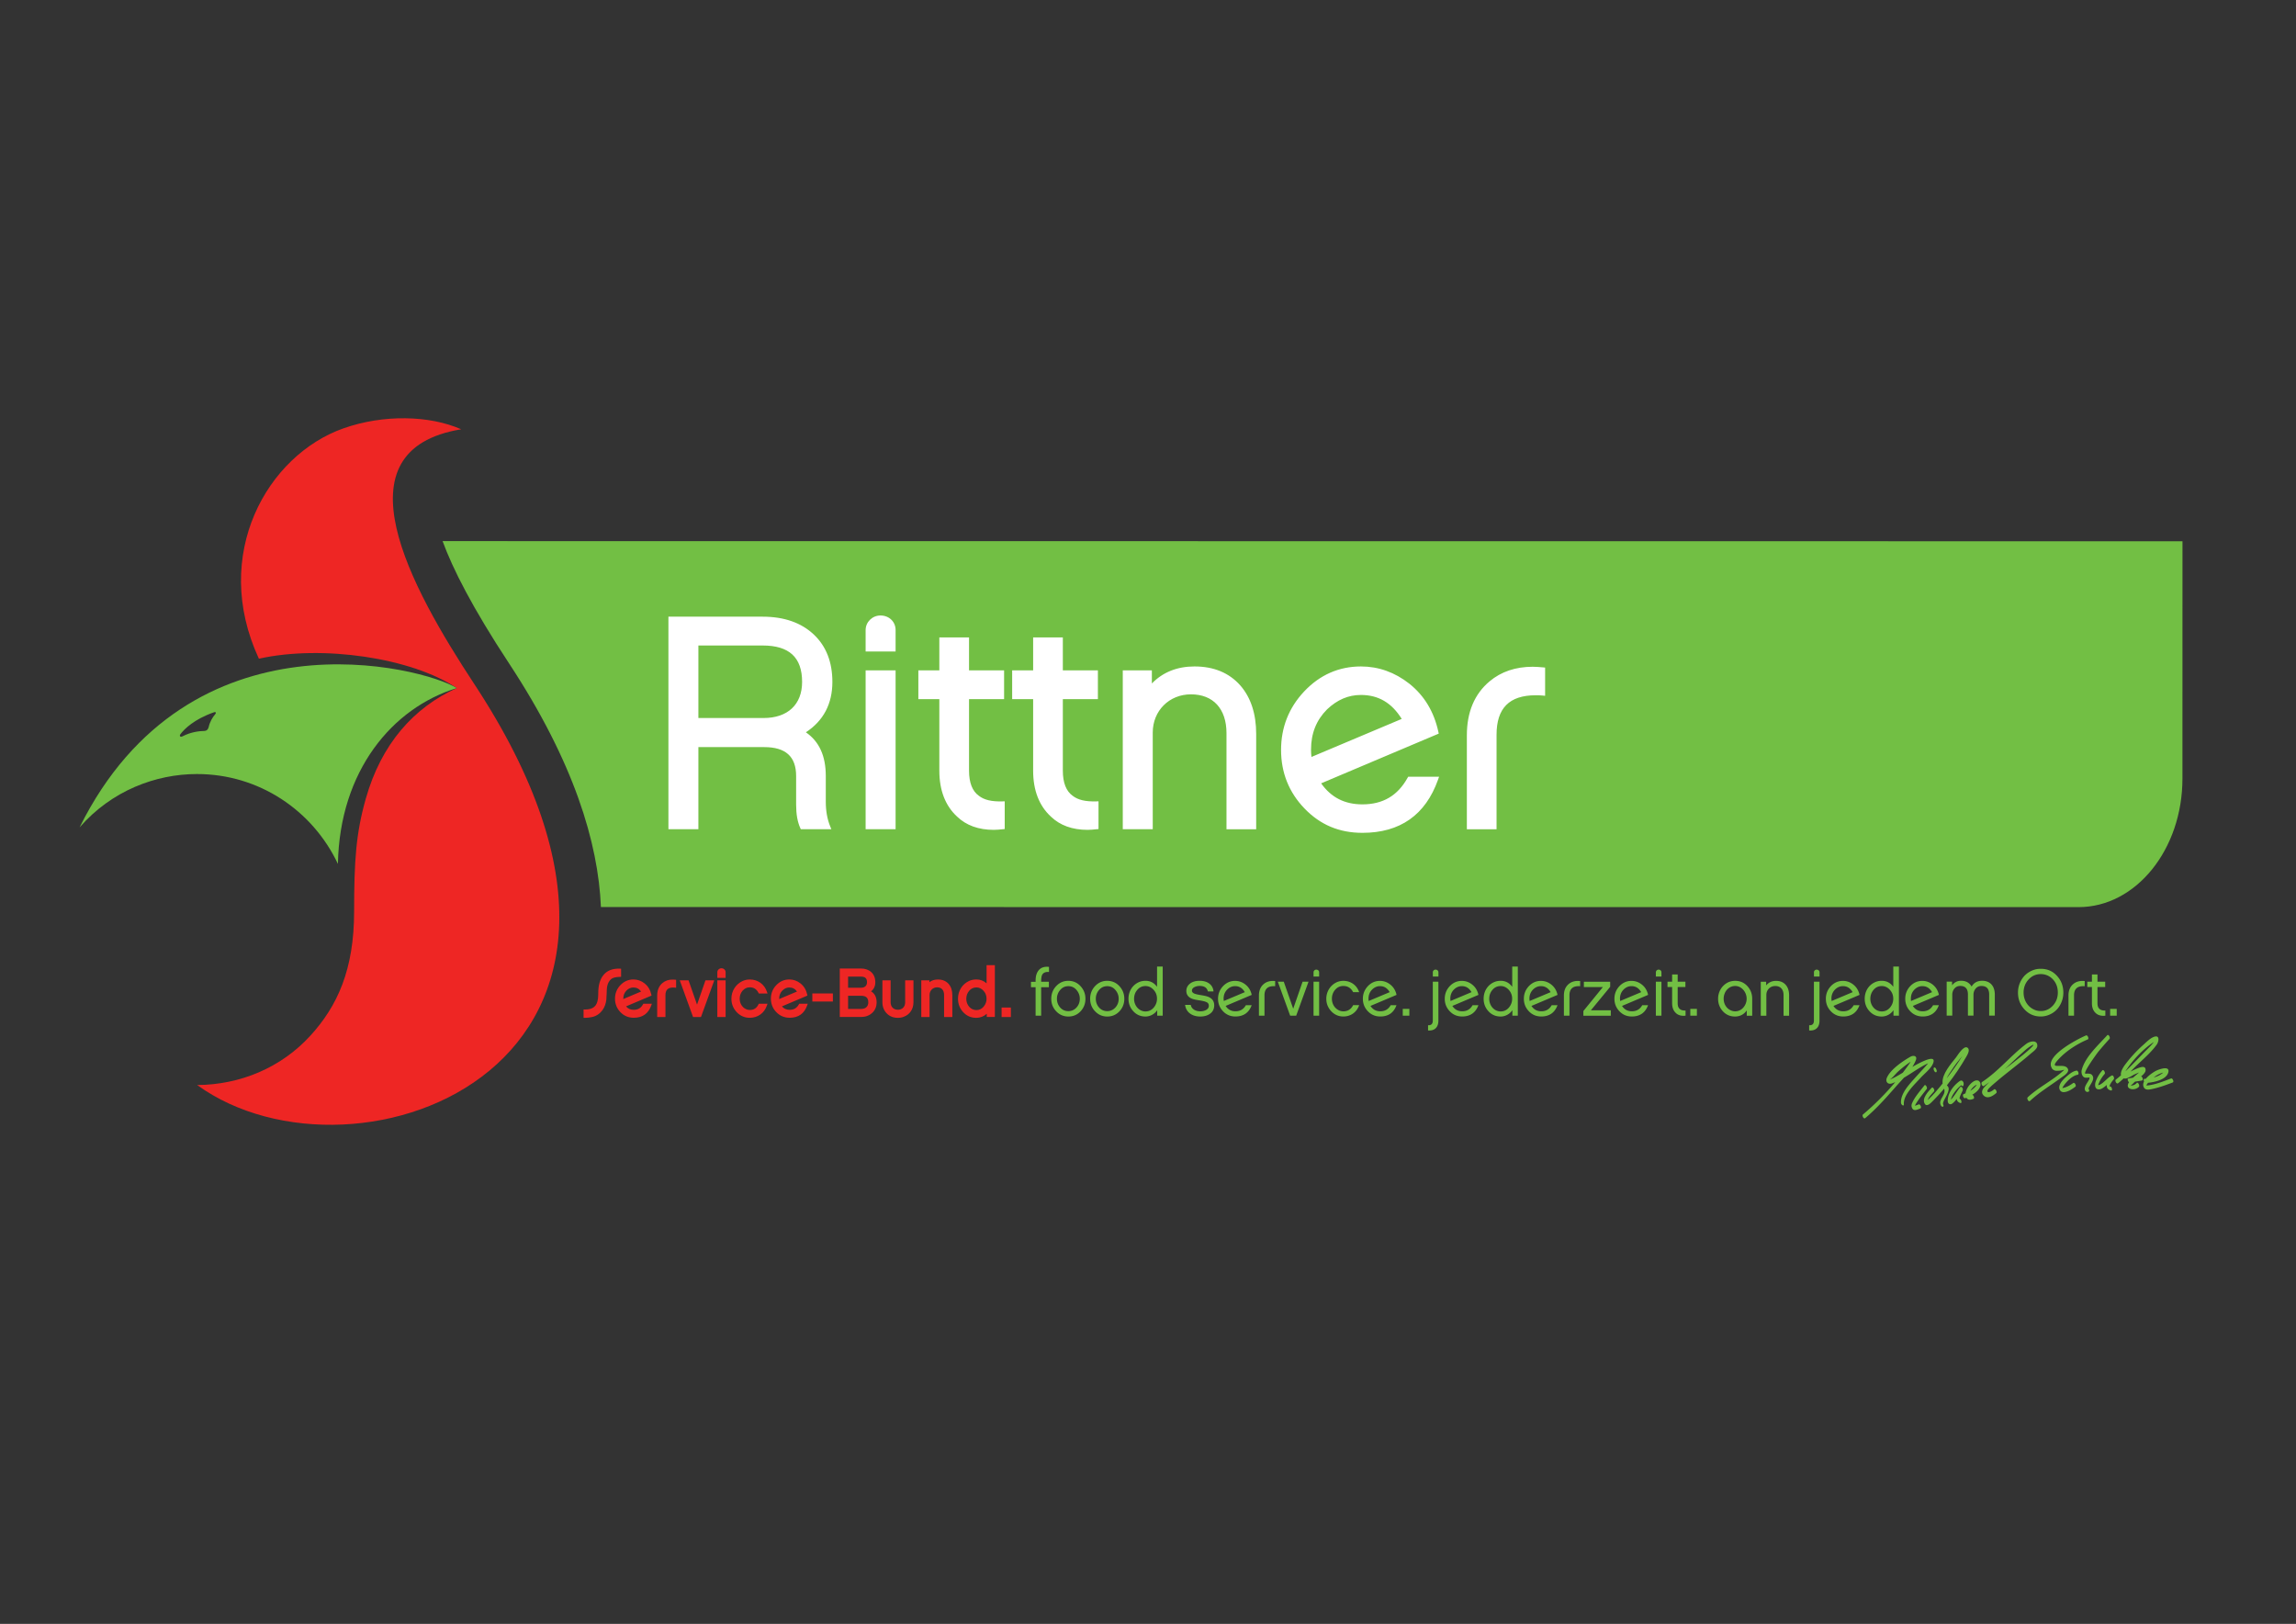
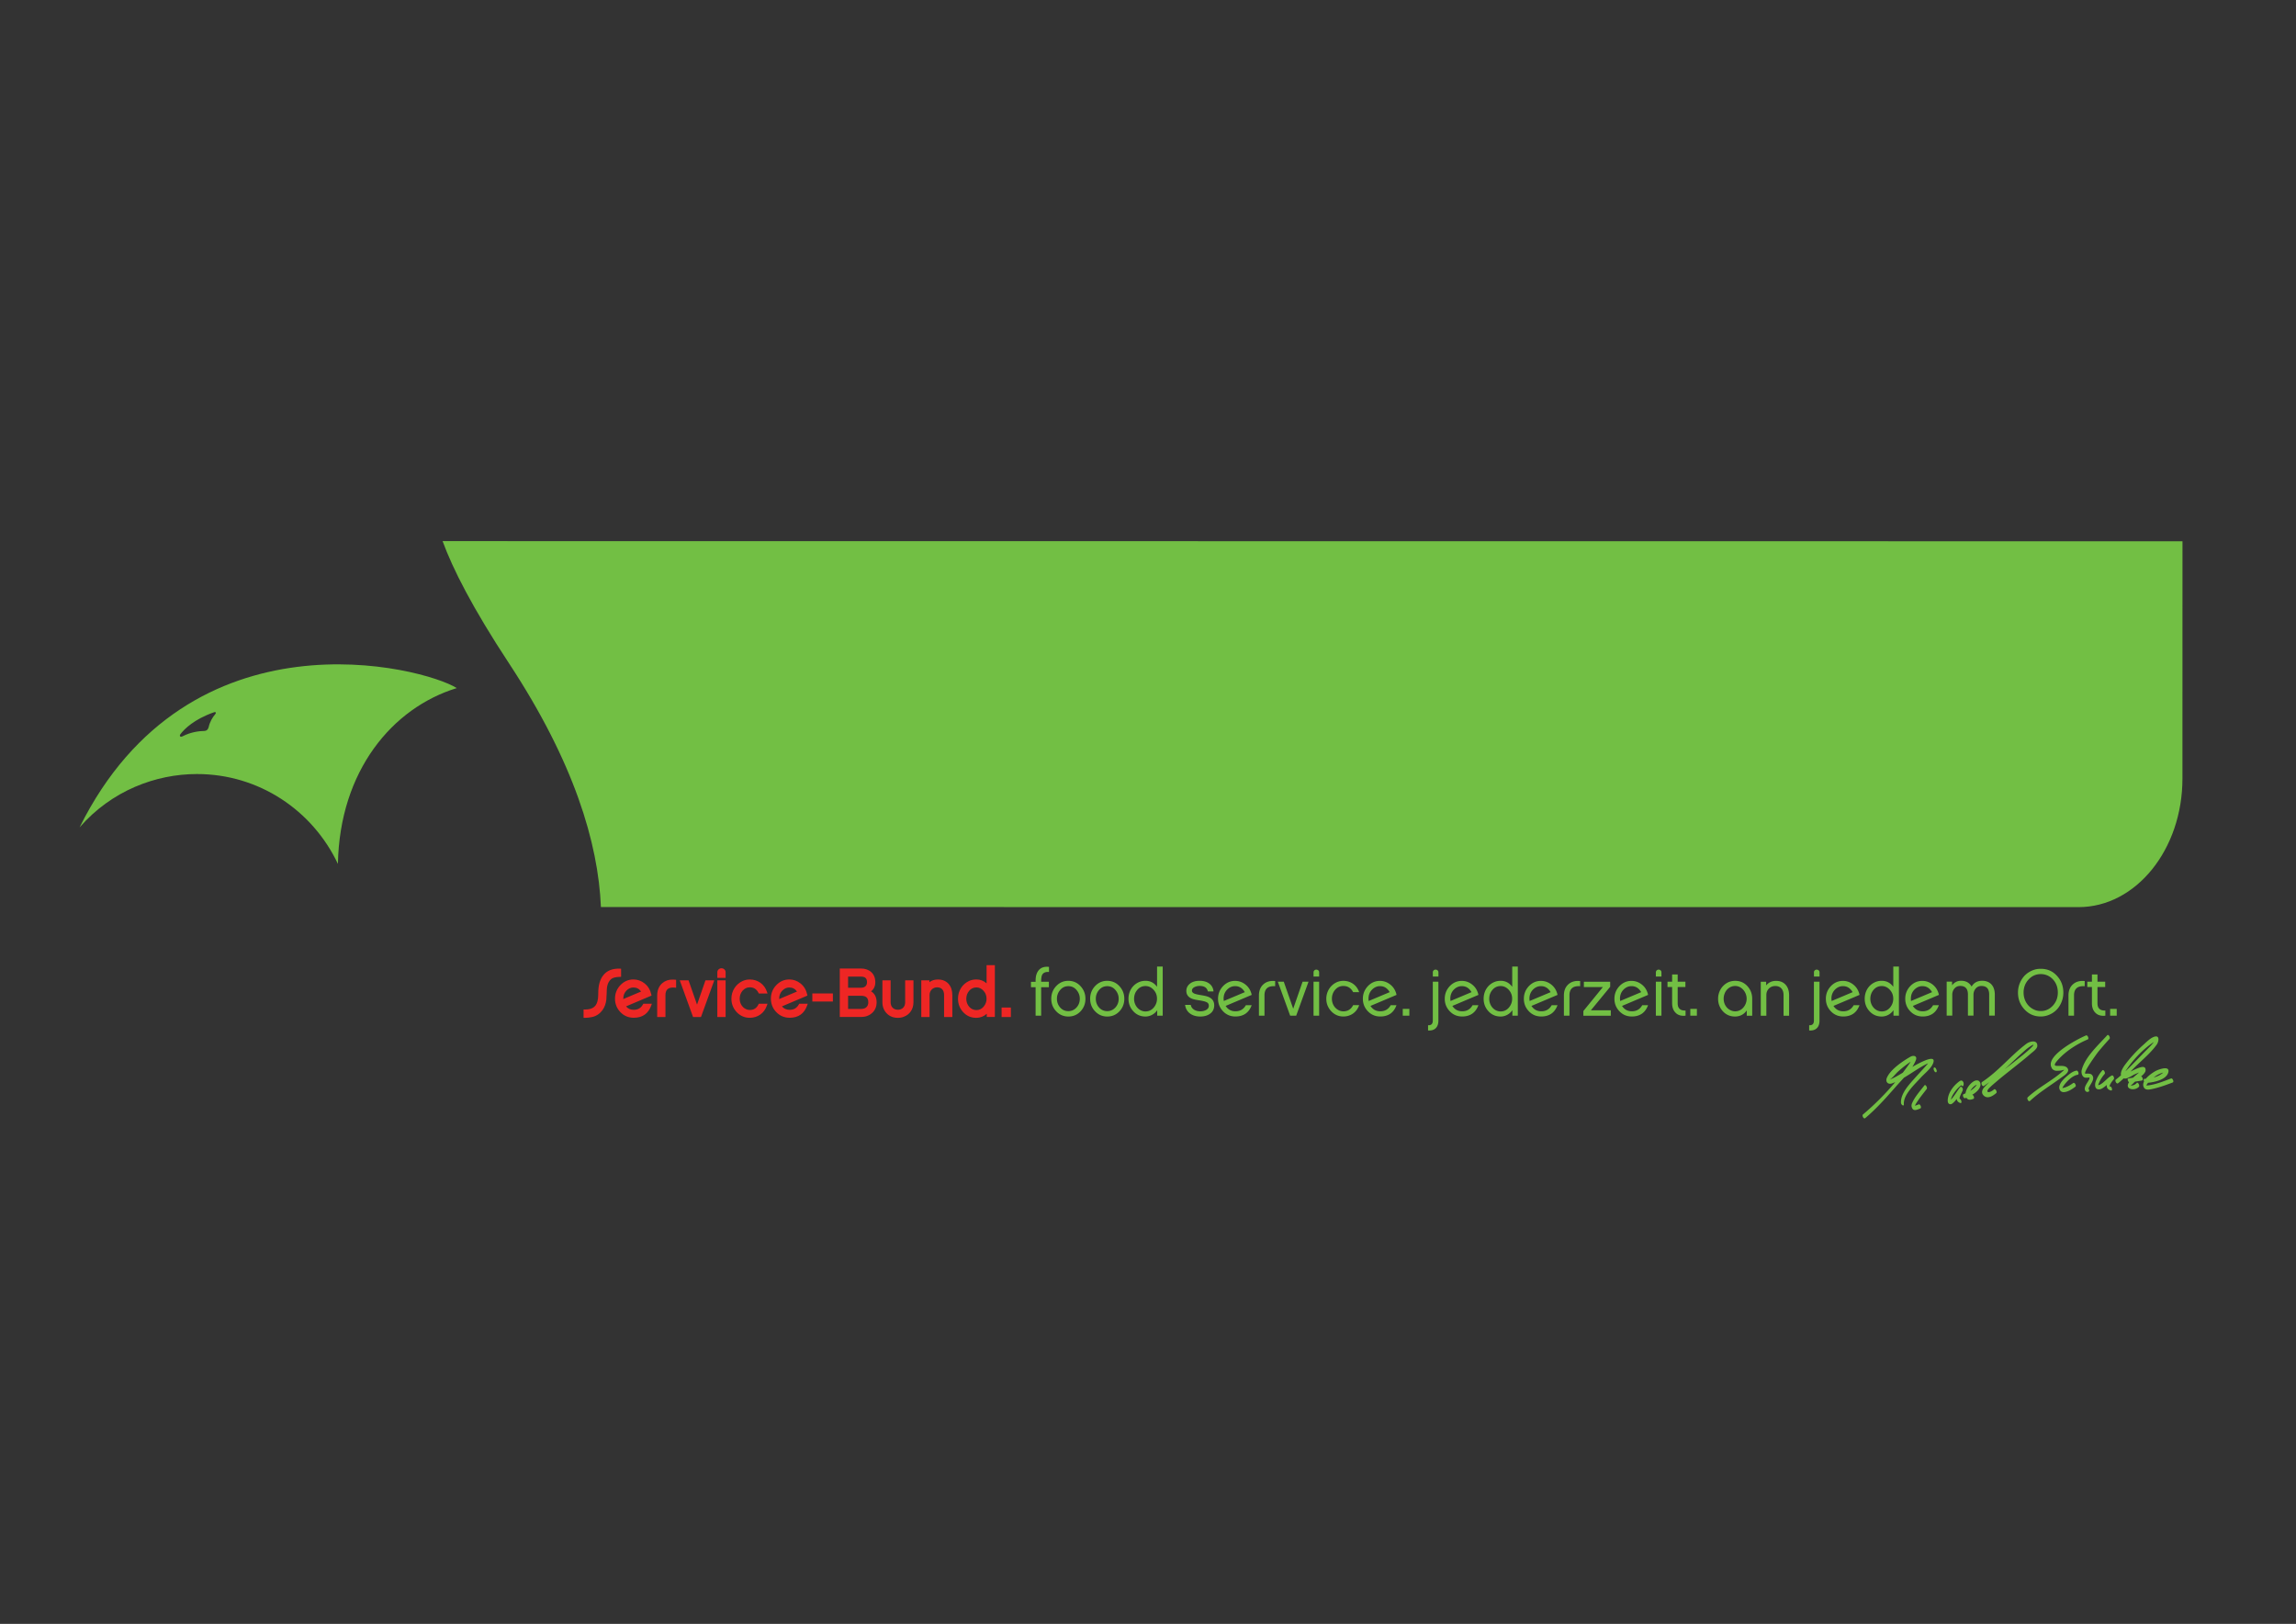
<svg xmlns="http://www.w3.org/2000/svg" xml:space="preserve" id="Artwork" x="0" y="0" version="1.1" viewBox="0 0 595.28 420.95">
  <rect x="0" y="0" width="595.28" height="420.95" fill="#333333" stroke="none" />
  <style>.st2{fill:#fff}.st3{fill:#72bf44}.st4{fill:#ee2624}</style>
  <pattern id="Unnamed_Pattern" width="69" height="69" x="-297" y="630.89" patternUnits="userSpaceOnUse" style="overflow:visible" viewBox="2.12 -70.9 69 69">
-     <path d="M2.12-70.9h69v69h-69z" style="fill:none" />
    <path d="M2.12-70.9h69v69h-69z" style="fill:#f7bc60" />
    <path d="M61.77-71.65c.02.07.01.13-.03.19-.05.1-.11.06-.17.13-.05.06-.1.28-.08.36-.17.06-.01.23-.02.35 0 .05-.04.11-.04.16-.01.12.02.27.07.37.1.2.27.41.44.54.19.15.36.57.61.63.18.04.38-.1.54-.14.18-.04.4.01.57-.05.22-.08.13-.34.29-.45.1-.07.29-.01.41-.05.2-.07.34-.26.38-.46.02-.08.01-.14.04-.22.04-.1.11-.16.09-.29-.01-.06-.05-.12-.06-.19-.02-.11 0-.22 0-.34 0-.2.02-.38-.08-.55-.38-.69-1.24-.93-1.97-.79-.18.03-.29.13-.44.21-.17.09-.14.17-.32.22-.08.03-.22.12-.21.22 0 .12 0 .05.01.17-.02.01-.02 0-.03-.03M54.11-71.65c.02.07.01.13-.03.19-.05.1-.11.06-.17.13-.05.06-.1.28-.08.36-.17.06-.01.23-.02.35 0 .05-.04.11-.04.16-.01.12.02.27.07.37.1.2.27.41.44.54.19.15.36.57.61.63.18.04.38-.1.54-.14.18-.04.4.01.57-.05.22-.08.13-.34.29-.45.1-.07.29-.01.41-.05.2-.07.34-.26.38-.46.02-.08.01-.14.04-.22.04-.1.11-.16.09-.29-.01-.06-.05-.12-.06-.19-.02-.11 0-.22 0-.34 0-.2.02-.38-.08-.55-.38-.69-1.24-.93-1.97-.79-.18.03-.29.13-.44.21-.17.09-.14.17-.32.22-.08.03-.22.12-.21.22 0 .12 0 .05.01.17-.02.01-.02 0-.03-.03M46.44-71.65c.02.07.01.13-.03.19-.05.1-.11.06-.17.13-.05.06-.1.28-.08.36-.17.06-.01.23-.02.35 0 .05-.04.11-.04.16-.01.12.02.27.07.37.1.2.27.41.44.54.19.15.36.57.61.63.18.04.38-.1.54-.14.18-.04.4.01.57-.05.22-.08.13-.34.29-.45.1-.07.29-.01.41-.05.2-.07.34-.26.38-.46.02-.08.01-.14.04-.22.04-.1.11-.16.09-.29-.01-.06-.05-.12-.06-.19-.02-.11 0-.22 0-.34 0-.2.02-.38-.08-.55-.38-.69-1.24-.93-1.97-.79-.18.03-.29.13-.44.21-.17.09-.14.17-.32.22-.08.03-.22.12-.21.22 0 .12 0 .05.01.17-.02.01-.02 0-.03-.03M38.77-71.65c.02.07.01.13-.03.19-.05.1-.11.06-.17.13-.05.06-.1.28-.08.36-.17.06-.01.23-.02.35 0 .05-.04.11-.04.16-.01.12.02.27.07.37.1.2.27.41.44.54.19.15.36.57.61.63.18.04.38-.1.54-.14.18-.04.4.01.57-.05.22-.08.13-.34.29-.45.1-.07.29-.01.41-.05.2-.07.34-.26.38-.46.02-.08.01-.14.04-.22.04-.1.11-.16.09-.29-.01-.06-.05-.12-.06-.19-.02-.11 0-.22 0-.34 0-.2.02-.38-.08-.55-.38-.69-1.24-.93-1.97-.79-.18.03-.29.13-.44.21-.17.09-.14.17-.32.22-.08.03-.22.12-.21.22 0 .12 0 .05.01.17-.02.01-.02 0-.03-.03M31.11-71.65c.02.07.01.13-.03.19-.05.1-.11.06-.16.13-.05.06-.1.28-.08.36-.17.06-.01.23-.02.35 0 .05-.04.11-.04.16-.01.12.02.27.07.37.1.2.27.41.43.54.19.15.36.57.61.63.18.04.38-.1.54-.14.18-.04.4.01.57-.05.22-.08.13-.34.29-.45.1-.07.29-.01.41-.05.2-.07.34-.26.38-.46.02-.08.01-.14.04-.22.04-.1.11-.16.09-.29-.01-.06-.05-.12-.06-.19-.02-.11 0-.22 0-.34 0-.2.02-.38-.08-.55-.38-.69-1.24-.93-1.97-.79-.18.03-.29.13-.44.21-.17.09-.14.17-.32.22-.08.03-.22.12-.21.22 0 .12 0 .05.01.17-.02.01-.02 0-.03-.03M23.44-71.65c.02.07.01.13-.03.19-.05.1-.11.06-.17.13-.05.06-.1.28-.08.36-.17.06-.01.23-.02.35 0 .05-.04.11-.04.16-.01.12.02.27.07.37.1.2.27.41.43.54.19.15.36.57.61.63.18.04.38-.1.54-.14.18-.04.4.01.57-.05.22-.08.13-.34.29-.45.1-.07.29-.01.41-.05.2-.07.34-.26.38-.46.02-.08.01-.14.04-.22.04-.1.11-.16.09-.29-.01-.06-.05-.12-.06-.19-.02-.11 0-.22 0-.34 0-.2.02-.38-.08-.55-.38-.69-1.24-.93-1.97-.79-.18.03-.29.13-.44.21-.17.09-.14.17-.32.22-.08.03-.22.12-.21.22 0 .12 0 .05.01.17-.02.01-.02 0-.03-.03M15.77-71.65c.02.07.01.13-.03.19-.05.1-.11.06-.17.13-.05.06-.1.28-.08.36-.17.06-.01.23-.02.35 0 .05-.04.11-.04.16-.01.12.02.27.07.37.1.2.27.41.44.54.19.15.36.57.61.63.18.04.38-.1.54-.14.18-.04.4.01.57-.05.22-.08.13-.34.29-.45.1-.07.29-.01.41-.05.2-.07.34-.26.38-.46.02-.08.01-.14.04-.22.04-.1.11-.16.09-.29-.01-.06-.05-.12-.06-.19-.02-.11 0-.22 0-.34 0-.2.02-.38-.08-.55-.38-.69-1.24-.93-1.97-.79-.18.03-.29.13-.44.21-.17.09-.14.17-.32.22-.08.03-.22.12-.21.22 0 .12 0 .05.01.17-.02.01-.02 0-.03-.03M8.11-71.65c.02.07.01.13-.03.19-.05.1-.11.06-.17.13-.05.06-.1.28-.08.36-.17.06-.01.23-.02.35 0 .05-.04.11-.04.16-.01.12.02.27.07.37.1.2.27.41.44.54.19.15.36.57.61.63.18.04.38-.1.54-.14.18-.04.4.01.57-.05.22-.08.13-.34.29-.45.1-.07.29-.01.41-.05.2-.07.34-.26.38-.46.02-.08.01-.14.04-.22.04-.1.11-.16.09-.29-.01-.06-.05-.12-.06-.19-.02-.11 0-.22 0-.34 0-.2.02-.38-.08-.55-.38-.69-1.24-.93-1.97-.79-.18.03-.29.13-.44.21-.17.09-.14.17-.32.22-.08.03-.22.12-.21.22 0 .12 0 .05.01.17-.02.01-.02 0-.03-.03M.44-71.65c.02.07.01.13-.03.19-.05.1-.11.06-.17.13-.05.06-.1.28-.08.36-.16.05 0 .22-.01.35 0 .05-.04.11-.04.16-.01.12.02.27.07.37.1.2.27.41.44.54.19.15.36.57.61.63.18.04.38-.1.54-.14.18-.04.4.01.57-.05.22-.08.13-.34.29-.45.1-.07.29-.01.41-.05.2-.07.34-.26.38-.46.02-.08.01-.14.04-.22.04-.1.11-.16.09-.29-.01-.06-.05-.12-.06-.19-.02-.11 0-.22 0-.34 0-.2.02-.38-.08-.55-.38-.69-1.24-.93-1.97-.79-.18.03-.29.13-.44.21-.17.09-.14.17-.32.22-.08.03-.22.12-.21.22 0 .12 0 .05.01.17-.02.01-.02 0-.03-.03M69.44-71.65c.02.07.01.13-.03.19-.05.1-.11.06-.17.13-.05.06-.1.28-.08.36-.17.06-.01.23-.02.35 0 .05-.04.11-.04.16-.01.12.02.27.07.37.1.2.27.41.43.54.19.15.36.57.61.63.18.04.38-.1.54-.14.18-.04.4.01.57-.05.22-.08.13-.34.29-.45.1-.07.29-.01.41-.05.2-.07.34-.26.38-.46.02-.08.01-.14.04-.22.04-.1.11-.16.09-.29-.01-.06-.05-.12-.06-.19-.02-.11 0-.22 0-.34 0-.2.02-.38-.08-.55-.38-.69-1.24-.93-1.97-.79-.18.03-.29.13-.44.21-.17.09-.14.17-.32.22-.08.03-.22.12-.21.22 0 .12 0 .05.01.17-.02.01-.02 0-.03-.03" class="st2" />
-     <path d="M.5-71.65c.02.07.01.13-.03.19-.05.1-.11.06-.17.13-.05.06-.1.28-.08.36-.17.06-.01.23-.02.35 0 .05-.04.11-.04.16-.01.12.02.27.07.37.1.2.27.41.44.54.19.15.36.57.61.63.18.04.38-.1.54-.14.18-.04.4.01.57-.05.22-.08.13-.34.29-.45.1-.07.29-.01.41-.05.2-.07.34-.26.38-.46.02-.08.01-.14.04-.22.04-.1.11-.16.09-.29-.01-.06-.05-.12-.06-.19-.02-.11 0-.22 0-.34 0-.2.02-.38-.08-.55-.38-.69-1.24-.93-1.97-.79-.18.03-.29.13-.44.21-.17.09-.14.17-.32.22-.08.03-.22.12-.21.22 0 .12 0 .05.01.17-.02.01-.02 0-.03-.03M69.44-64c.02.07.01.13-.03.19-.05.1-.11.06-.17.13-.05.06-.1.28-.08.36-.17.06-.01.23-.02.35 0 .05-.04.11-.04.16-.01.12.02.27.07.37.1.2.27.41.43.54.19.15.36.57.61.63.18.04.38-.1.54-.14.18-.04.4.01.57-.05.22-.08.13-.34.29-.45.1-.07.29-.01.41-.05.2-.07.34-.26.38-.46.02-.08.01-.14.04-.22.04-.1.11-.16.09-.29-.01-.06-.05-.12-.06-.19-.02-.11 0-.22 0-.34 0-.2.02-.38-.08-.55-.38-.69-1.24-.93-1.97-.79-.18.03-.29.13-.44.21-.17.09-.14.17-.32.22-.08.03-.22.12-.21.22 0 .12 0 .05.01.17-.02.01-.02 0-.03-.03M61.78-64c.02.07.01.13-.03.19-.05.1-.11.06-.17.13-.05.06-.1.28-.08.36-.17.06-.01.23-.02.35 0 .05-.04.11-.04.16-.01.12.02.27.07.37.1.2.27.41.44.54.19.15.36.57.61.63.18.04.38-.1.54-.14.18-.04.4.01.57-.05.22-.08.13-.34.29-.45.1-.07.29-.01.41-.05.2-.07.34-.26.38-.46.02-.08.01-.14.04-.22.04-.1.11-.16.09-.29-.01-.06-.05-.12-.06-.19-.02-.11 0-.22 0-.34 0-.2.02-.38-.08-.55-.38-.69-1.24-.93-1.97-.79-.18.03-.29.13-.44.21-.17.09-.14.17-.32.22-.08.03-.22.12-.21.22 0 .12 0 .05.01.17-.02.01-.02 0-.03-.03M54.12-64c.02.07.01.13-.03.19-.05.1-.11.06-.17.13-.05.06-.1.28-.08.36-.17.06-.01.23-.02.35 0 .05-.04.11-.04.16-.01.12.02.27.07.37.1.2.27.41.44.54.19.15.36.57.61.63.18.04.38-.1.54-.14.18-.04.4.01.57-.05.22-.08.13-.34.29-.45.1-.07.29-.01.41-.05.2-.07.34-.26.38-.46.02-.08.01-.14.04-.22.04-.1.11-.16.09-.29-.01-.06-.05-.12-.06-.19-.02-.11 0-.22 0-.34 0-.2.02-.38-.08-.55-.38-.69-1.24-.93-1.97-.79-.18.03-.29.13-.44.21-.17.09-.14.17-.32.22-.08.03-.22.12-.21.22 0 .12 0 .05.01.17-.02.01-.02 0-.03-.03M46.46-64c.02.07.01.13-.03.19-.05.1-.11.06-.16.13-.05.06-.1.28-.08.36-.17.06-.01.23-.02.35 0 .05-.04.11-.05.16-.01.12.02.27.07.37.1.2.27.41.44.54.19.15.36.57.61.63.18.04.38-.1.54-.14.18-.04.4.01.57-.05.22-.08.13-.34.29-.45.1-.07.29-.01.41-.05.2-.07.34-.26.38-.46.02-.08.01-.14.04-.22.04-.1.11-.16.09-.29-.01-.06-.05-.12-.06-.19-.02-.11 0-.22 0-.34 0-.2.02-.38-.08-.55-.38-.69-1.24-.93-1.97-.79-.18.03-.29.13-.44.21-.17.09-.14.17-.32.22-.08.03-.22.12-.21.22 0 .12 0 .05.01.17-.02.01-.02 0-.03-.03M38.8-64c.02.07.01.13-.03.19-.05.1-.11.06-.17.13-.05.06-.1.28-.08.36-.17.06-.01.23-.02.35 0 .05-.04.11-.04.16-.01.12.02.27.07.37.1.2.27.41.44.54.19.15.36.57.61.63.18.04.38-.1.54-.14.18-.04.4.01.57-.05.22-.08.13-.34.29-.45.1-.07.29-.01.41-.05.2-.07.34-.26.38-.46.02-.08.01-.14.04-.22.04-.1.11-.16.09-.29-.01-.06-.05-.12-.06-.19-.02-.11 0-.22 0-.34 0-.2.02-.38-.08-.55-.38-.69-1.24-.93-1.97-.79-.18.03-.29.13-.44.21-.17.09-.14.17-.32.22-.08.03-.22.12-.21.22 0 .12 0 .05.01.17-.02.01-.02 0-.03-.03M31.14-64c.02.07.01.13-.03.19-.05.1-.11.06-.16.13-.05.06-.1.28-.08.36-.17.06-.01.23-.02.35 0 .05-.04.11-.05.16-.01.12.02.27.07.37.1.2.27.41.44.54.19.15.36.57.61.63.18.04.38-.1.54-.14.18-.04.4.01.57-.05.22-.08.13-.34.29-.45.1-.07.29-.01.41-.05.2-.07.34-.26.38-.46.02-.08.01-.14.04-.22.04-.1.11-.16.09-.29-.01-.06-.05-.12-.06-.19-.02-.11 0-.22 0-.34 0-.2.02-.38-.08-.55-.38-.69-1.24-.93-1.97-.79-.18.03-.29.13-.44.21-.17.09-.14.17-.32.22-.08.03-.22.12-.21.22 0 .12 0 .05.01.17-.02.01-.02 0-.03-.03M23.48-64c.02.07.01.13-.03.19-.05.1-.11.06-.17.13-.05.06-.1.28-.08.36-.17.06-.01.23-.02.35 0 .05-.04.11-.04.16-.01.12.02.27.07.37.1.2.27.41.44.54.19.15.36.57.61.63.18.04.38-.1.54-.14.18-.04.4.01.57-.05.22-.08.13-.34.29-.45.1-.07.29-.01.41-.05.2-.07.34-.26.38-.46.02-.08.01-.14.04-.22.04-.1.11-.16.09-.29-.01-.06-.05-.12-.06-.19-.02-.11 0-.22 0-.34 0-.2.02-.38-.08-.55-.38-.69-1.24-.93-1.97-.79-.18.03-.29.13-.44.21-.17.09-.14.17-.32.22-.08.03-.22.12-.21.22 0 .12 0 .05.01.17-.02.01-.02 0-.03-.03M15.82-64c.02.07.01.13-.03.19-.05.1-.11.06-.16.13-.05.06-.1.28-.08.36-.17.06-.01.23-.02.35 0 .05-.04.11-.05.16-.01.12.02.27.07.37.1.2.27.41.44.54.19.15.36.57.61.63.18.04.38-.1.54-.14.18-.04.4.01.57-.05.22-.08.13-.34.29-.45.1-.07.29-.01.41-.05.2-.07.34-.26.38-.46.02-.08.01-.14.04-.22.04-.1.11-.16.09-.29-.01-.06-.05-.12-.06-.19-.02-.11 0-.22 0-.34 0-.2.02-.38-.08-.55-.38-.69-1.24-.93-1.97-.79-.18.03-.29.13-.44.21-.17.09-.14.17-.32.22-.08.03-.22.12-.21.22 0 .12 0 .05.01.17-.02.01-.02 0-.03-.03M8.16-64c.02.07.01.13-.03.19-.05.1-.11.06-.17.13-.05.06-.1.28-.08.36-.17.06-.01.23-.02.35 0 .05-.04.11-.04.16-.01.12.02.27.07.37.1.2.27.41.44.54.19.15.36.57.61.63.18.04.38-.1.54-.14.18-.04.4.01.57-.05.22-.08.13-.34.29-.45.1-.07.29-.01.41-.05.2-.07.34-.26.38-.46.02-.08.01-.14.04-.22.04-.1.11-.16.09-.29-.01-.06-.05-.12-.06-.19-.02-.11 0-.22 0-.34 0-.2.02-.38-.08-.55-.38-.69-1.24-.93-1.97-.79-.18.03-.29.13-.44.21-.17.09-.14.17-.32.22-.08.03-.22.12-.21.22 0 .12 0 .05.01.17-.02.01-.02 0-.03-.03M.5-64c.02.07.01.13-.03.19-.05.1-.11.06-.17.13-.05.06-.1.28-.08.36-.17.06-.01.23-.02.35 0 .05-.04.11-.04.16-.01.12.02.27.07.37.1.2.27.41.44.54.19.15.36.57.61.63.18.04.38-.1.54-.14.18-.04.4.01.57-.05.22-.08.13-.34.29-.45.1-.07.29-.01.41-.05.2-.07.34-.26.38-.46.02-.08.01-.14.04-.22.04-.1.11-.16.09-.29-.02-.07-.06-.12-.07-.19-.02-.11 0-.22 0-.34 0-.2.02-.38-.08-.55-.38-.69-1.24-.93-1.97-.79-.18.03-.29.13-.44.21-.17.09-.14.17-.32.22-.08.03-.22.12-.21.22 0 .12 0 .05.01.17-.02.01-.02 0-.03-.03M69.44-56.35c.02.07.01.13-.03.19-.05.1-.11.06-.17.13-.05.06-.1.28-.08.36-.17.06-.01.23-.02.35 0 .05-.04.11-.04.16-.01.12.02.27.07.37.1.2.27.41.43.54.19.15.36.57.61.63.18.04.38-.1.54-.14.18-.04.4.01.57-.05.22-.08.13-.34.29-.45.1-.07.29-.01.41-.05.2-.07.34-.26.38-.46.02-.08.01-.14.04-.22.04-.1.11-.16.09-.29-.01-.06-.05-.12-.06-.19-.02-.11 0-.22 0-.34 0-.2.02-.38-.08-.55-.38-.69-1.24-.93-1.97-.79-.18.03-.29.13-.44.21-.17.09-.14.17-.32.22-.08.03-.22.12-.21.22 0 .12 0 .05.01.17-.02.01-.02 0-.03-.03M61.78-56.35c.02.07.01.13-.03.19-.05.1-.11.06-.17.13-.05.06-.1.28-.08.36-.17.06-.01.23-.02.35 0 .05-.04.11-.04.16-.01.12.02.27.07.37.1.2.27.41.44.54.19.15.36.57.61.63.18.04.38-.1.54-.14.18-.04.4.01.57-.05.22-.08.13-.34.29-.45.1-.07.29-.01.41-.05.2-.07.34-.26.38-.46.02-.08.01-.14.04-.22.04-.1.11-.16.09-.29-.01-.06-.05-.12-.06-.19-.02-.11 0-.22 0-.34 0-.2.02-.38-.08-.55-.38-.69-1.24-.93-1.97-.79-.18.03-.29.13-.44.21-.17.09-.14.17-.32.22-.08.03-.22.12-.21.22 0 .12 0 .05.01.17-.02.01-.02 0-.03-.03M54.12-56.35c.02.07.01.13-.03.19-.05.1-.11.06-.17.13-.05.06-.1.28-.08.36-.17.06-.01.23-.02.35 0 .05-.04.11-.04.16-.01.12.02.27.07.37.1.2.27.41.44.54.19.15.36.57.61.63.18.04.38-.1.54-.14.18-.04.4.01.57-.05.22-.08.13-.34.29-.45.1-.07.29-.01.41-.05.2-.07.34-.26.38-.46.02-.08.01-.14.04-.22.04-.1.11-.16.09-.29-.01-.06-.05-.12-.06-.19-.02-.11 0-.22 0-.34 0-.2.02-.38-.08-.55-.38-.69-1.24-.93-1.97-.79-.18.03-.29.13-.44.21-.17.09-.14.17-.32.22-.08.03-.22.12-.21.22 0 .12 0 .05.01.17-.02.01-.02 0-.03-.03M46.46-56.35c.02.07.01.13-.03.19-.05.1-.11.06-.16.13-.05.06-.1.28-.08.36-.17.06-.01.23-.02.35 0 .05-.04.11-.05.16-.01.12.02.27.07.37.1.2.27.41.44.54.19.15.36.57.61.63.18.04.38-.1.54-.14.18-.04.4.01.57-.05.22-.08.13-.34.29-.45.1-.07.29-.01.41-.05.2-.07.34-.26.38-.46.02-.08.01-.14.04-.22.04-.1.11-.16.09-.29-.01-.06-.05-.12-.06-.19-.02-.11 0-.22 0-.34 0-.2.02-.38-.08-.55-.38-.69-1.24-.93-1.97-.79-.18.03-.29.13-.44.21-.17.09-.14.17-.32.22-.08.03-.22.12-.21.22 0 .12 0 .05.01.17-.02.01-.02 0-.03-.03M38.8-56.35c.02.07.01.13-.03.19-.05.1-.11.06-.17.13-.05.06-.1.28-.08.36-.17.06-.01.23-.02.35 0 .05-.04.11-.04.16-.01.12.02.27.07.37.1.2.27.41.44.54.19.15.36.57.61.63.18.04.38-.1.54-.14.18-.04.4.01.57-.05.22-.08.13-.34.29-.45.1-.07.29-.01.41-.05.2-.07.34-.26.38-.46.02-.08.01-.14.04-.22.04-.1.11-.16.09-.29-.01-.06-.05-.12-.06-.19-.02-.11 0-.22 0-.34 0-.2.02-.38-.08-.55-.38-.69-1.24-.93-1.97-.79-.18.03-.29.13-.44.21-.17.09-.14.17-.32.22-.08.03-.22.12-.21.22 0 .12 0 .05.01.17-.02.01-.02 0-.03-.03M31.14-56.35c.02.07.01.13-.03.19-.05.1-.11.06-.16.13-.05.06-.1.28-.08.36-.17.06-.01.23-.02.35 0 .05-.04.11-.05.16-.01.12.02.27.07.37.1.2.27.41.44.54.19.15.36.57.61.63.18.04.38-.1.54-.14.18-.04.4.01.57-.05.22-.08.13-.34.29-.45.1-.07.29-.01.41-.05.2-.07.34-.26.38-.46.02-.08.01-.14.04-.22.04-.1.11-.16.09-.29-.01-.06-.05-.12-.06-.19-.02-.11 0-.22 0-.34 0-.2.02-.38-.08-.55-.38-.69-1.24-.93-1.97-.79-.18.03-.29.13-.44.21-.17.09-.14.17-.32.22-.08.03-.22.12-.21.22 0 .12 0 .05.01.17-.02.01-.02 0-.03-.03M23.48-56.35c.02.07.01.13-.03.19-.05.1-.11.06-.17.13-.05.06-.1.28-.08.36-.17.06-.01.23-.02.35 0 .05-.04.11-.04.16-.01.12.02.27.07.37.1.2.27.41.44.54.19.15.36.57.61.63.18.04.38-.1.54-.14.18-.04.4.01.57-.05.22-.08.13-.34.29-.45.1-.07.29-.01.41-.05.2-.07.34-.26.38-.46.02-.08.01-.14.04-.22.04-.1.11-.16.09-.29-.01-.06-.05-.12-.06-.19-.02-.11 0-.22 0-.34 0-.2.02-.38-.08-.55-.38-.69-1.24-.93-1.97-.79-.18.03-.29.13-.44.21-.17.09-.14.17-.32.22-.08.03-.22.12-.21.22 0 .12 0 .05.01.17-.02.01-.02 0-.03-.03M15.82-56.35c.02.07.01.13-.03.19-.05.1-.11.06-.16.13-.05.06-.1.28-.08.36-.17.06-.01.23-.02.35 0 .05-.04.11-.05.16-.01.12.02.27.07.37.1.2.27.41.44.54.19.15.36.57.61.63.18.04.38-.1.54-.14.18-.04.4.01.57-.05.22-.08.13-.34.29-.45.1-.07.29-.01.41-.05.2-.07.34-.26.38-.46.02-.08.01-.14.04-.22.04-.1.11-.16.09-.29-.01-.06-.05-.12-.06-.19-.02-.11 0-.22 0-.34 0-.2.02-.38-.08-.55-.38-.69-1.24-.93-1.97-.79-.18.03-.29.13-.44.21-.17.09-.14.17-.32.22-.08.03-.22.12-.21.22 0 .12 0 .05.01.17-.02.01-.02 0-.03-.03M8.16-56.35c.02.07.01.13-.03.19-.05.1-.11.06-.17.13-.05.06-.1.28-.08.36-.17.06-.01.23-.02.35 0 .05-.04.11-.04.16-.01.12.02.27.07.37.1.2.27.41.44.54.19.15.36.57.61.63.18.04.38-.1.54-.14.18-.04.4.01.57-.05.22-.08.13-.34.29-.45.1-.07.29-.01.41-.05.2-.07.34-.26.38-.46.02-.08.01-.14.04-.22.04-.1.11-.16.09-.29-.01-.06-.05-.12-.06-.19-.02-.11 0-.22 0-.34 0-.2.02-.38-.08-.55-.38-.69-1.24-.93-1.97-.79-.18.03-.29.13-.44.21-.17.09-.14.17-.32.22-.08.03-.22.12-.21.22 0 .12 0 .05.01.17-.02.01-.02 0-.03-.03M.5-56.35c.02.07.01.13-.03.19-.05.1-.11.06-.17.13-.05.06-.1.28-.08.36-.17.06-.01.23-.02.35 0 .05-.04.11-.04.16-.01.12.02.27.07.37.1.2.27.41.44.54.19.15.36.57.61.63.18.04.38-.1.54-.14.18-.04.4.01.57-.05.22-.08.13-.34.29-.45.1-.07.29-.01.41-.05.2-.07.34-.26.38-.46.02-.08.01-.14.04-.22.04-.1.11-.16.09-.29-.01-.06-.05-.12-.06-.19-.02-.11 0-.22 0-.34 0-.2.02-.38-.08-.55-.38-.69-1.24-.93-1.97-.79-.18.03-.29.13-.44.21-.17.09-.14.17-.32.22-.08.03-.22.12-.21.22 0 .12 0 .05.01.17-.02.01-.02 0-.03-.03M69.44-48.7c.02.07.01.13-.03.19-.05.1-.11.06-.17.13-.05.06-.1.28-.08.36-.17.06-.01.23-.02.35 0 .05-.04.11-.04.16-.01.12.02.27.07.37.1.2.27.41.43.54.19.15.36.57.61.63.18.04.38-.1.54-.14.18-.04.4.01.57-.05.22-.08.13-.34.29-.45.1-.07.29-.01.41-.05.2-.07.34-.26.38-.46.02-.08.01-.14.04-.22.04-.1.11-.16.09-.29-.01-.06-.05-.12-.06-.19-.02-.11 0-.22 0-.34 0-.2.02-.38-.08-.55-.38-.69-1.24-.93-1.97-.79-.18.03-.29.13-.44.21-.17.09-.14.17-.32.22-.08.03-.22.12-.21.22 0 .12 0 .05.01.17-.02.01-.02 0-.03-.03M61.78-48.7c.02.07.01.13-.03.19-.05.1-.11.06-.17.13-.05.06-.1.28-.08.36-.17.06-.01.23-.02.35 0 .05-.04.11-.04.16-.01.12.02.27.07.37.1.2.27.41.44.54.19.15.36.57.61.63.18.04.38-.1.54-.14.18-.04.4.01.57-.05.22-.08.13-.34.29-.45.1-.07.29-.01.41-.05.2-.07.34-.26.38-.46.02-.08.01-.14.04-.22.04-.1.11-.16.09-.29-.01-.06-.05-.12-.06-.19-.02-.11 0-.22 0-.34 0-.2.02-.38-.08-.55-.38-.69-1.24-.93-1.97-.79-.18.03-.29.13-.44.21-.17.09-.14.17-.32.22-.08.03-.22.12-.21.22 0 .12 0 .05.01.17-.02.01-.02 0-.03-.03M54.12-48.7c.02.07.01.13-.03.19-.05.1-.11.06-.17.13-.05.06-.1.28-.08.36-.17.06-.01.23-.02.35 0 .05-.04.11-.04.16-.01.12.02.27.07.37.1.2.27.41.44.54.19.15.36.57.61.63.18.04.38-.1.54-.14.18-.04.4.01.57-.05.22-.08.13-.34.29-.45.1-.07.29-.01.41-.05.2-.07.34-.26.38-.46.02-.08.01-.14.04-.22.04-.1.11-.16.09-.29-.01-.06-.05-.12-.06-.19-.02-.11 0-.22 0-.34 0-.2.02-.38-.08-.55-.38-.69-1.24-.93-1.97-.79-.18.03-.29.13-.44.21-.17.09-.14.17-.32.22-.08.03-.22.12-.21.22 0 .12 0 .05.01.17-.02.01-.02 0-.03-.03M46.46-48.7c.02.07.01.13-.03.19-.05.1-.11.06-.16.13-.05.06-.1.28-.08.36-.17.06-.01.23-.02.35 0 .05-.04.11-.05.16-.01.12.02.27.07.37.1.2.27.41.44.54.19.15.36.57.61.63.18.04.38-.1.54-.14.18-.04.4.01.57-.05.22-.08.13-.34.29-.45.1-.07.29-.01.41-.05.2-.07.34-.26.38-.46.02-.08.01-.14.04-.22.04-.1.11-.16.09-.29-.01-.06-.05-.12-.06-.19-.02-.11 0-.22 0-.34 0-.2.02-.38-.08-.55-.38-.69-1.24-.93-1.97-.79-.18.03-.29.13-.44.21-.17.09-.14.17-.32.22-.08.03-.22.12-.21.22 0 .12 0 .05.01.17-.02.01-.02 0-.03-.03M38.8-48.7c.02.07.01.13-.03.19-.05.1-.11.06-.17.13-.05.06-.1.28-.08.36-.17.06-.01.23-.02.35 0 .05-.04.11-.04.16-.01.12.02.27.07.37.1.2.27.41.44.54.19.15.36.57.61.63.18.04.38-.1.54-.14.18-.04.4.01.57-.05.22-.08.13-.34.29-.45.1-.07.29-.01.41-.05.2-.07.34-.26.38-.46.02-.08.01-.14.04-.22.04-.1.11-.16.09-.29-.01-.06-.05-.12-.06-.19-.02-.11 0-.22 0-.34 0-.2.02-.38-.08-.55-.38-.69-1.24-.93-1.97-.79-.18.03-.29.13-.44.21-.17.09-.14.17-.32.22-.08.03-.22.12-.21.22 0 .12 0 .05.01.17-.02.01-.02 0-.03-.03M31.14-48.7c.02.07.01.13-.03.19-.05.1-.11.06-.16.13-.05.06-.1.28-.08.36-.17.06-.01.23-.02.35 0 .05-.04.11-.05.16-.01.12.02.27.07.37.1.2.27.41.44.54.19.15.36.57.61.63.18.04.38-.1.54-.14.18-.04.4.01.57-.05.22-.08.13-.34.29-.45.1-.07.29-.01.41-.05.2-.07.34-.26.38-.46.02-.08.01-.14.04-.22.04-.1.11-.16.09-.29-.01-.06-.05-.12-.06-.19-.02-.11 0-.22 0-.34 0-.2.02-.38-.08-.55-.38-.69-1.24-.93-1.97-.79-.18.03-.29.13-.44.21-.17.09-.14.17-.32.22-.08.03-.22.12-.21.22 0 .12 0 .05.01.17-.02.01-.02 0-.03-.03M23.48-48.7c.02.07.01.13-.03.19-.05.1-.11.06-.17.13-.05.06-.1.28-.08.36-.17.06-.01.23-.02.35 0 .05-.04.11-.04.16-.01.12.02.27.07.37.1.2.27.41.44.54.19.15.36.57.61.63.18.04.38-.1.54-.14.18-.04.4.01.57-.05.22-.08.13-.34.29-.45.1-.07.29-.01.41-.05.2-.07.34-.26.38-.46.02-.08.01-.14.04-.22.04-.1.11-.16.09-.29-.01-.06-.05-.12-.06-.19-.02-.11 0-.22 0-.34 0-.2.02-.38-.08-.55-.38-.69-1.24-.93-1.97-.79-.18.03-.29.13-.44.21-.17.09-.14.17-.32.22-.08.03-.22.12-.21.22 0 .12 0 .05.01.17-.02.01-.02 0-.03-.03M15.82-48.7c.02.07.01.13-.03.19-.05.1-.11.06-.16.13-.05.06-.1.28-.08.36-.17.06-.01.23-.02.35 0 .05-.04.11-.05.16-.01.12.02.27.07.37.1.2.27.41.44.54.19.15.36.57.61.63.18.04.38-.1.54-.14.18-.04.4.01.57-.05.22-.08.13-.34.29-.45.1-.07.29-.01.41-.05.2-.07.34-.26.38-.46.02-.08.01-.14.04-.22.04-.1.11-.16.09-.29-.01-.06-.05-.12-.06-.19-.02-.11 0-.22 0-.34 0-.2.02-.38-.08-.55-.38-.69-1.24-.93-1.97-.79-.18.03-.29.13-.44.21-.17.09-.14.17-.32.22-.08.03-.22.12-.21.22 0 .12 0 .05.01.17-.02.01-.02 0-.03-.03M8.16-48.7c.02.07.01.13-.03.19-.05.1-.11.06-.17.13-.05.06-.1.28-.08.36-.17.06-.01.23-.02.35 0 .05-.04.11-.04.16-.01.12.02.27.07.37.1.2.27.41.44.54.19.15.36.57.61.63.18.04.38-.1.54-.14.18-.04.4.01.57-.05.22-.08.13-.34.29-.45.1-.07.29-.01.41-.05.2-.07.34-.26.38-.46.02-.08.01-.14.04-.22.04-.1.11-.16.09-.29-.01-.06-.05-.12-.06-.19-.02-.11 0-.22 0-.34 0-.2.02-.38-.08-.55-.38-.69-1.24-.93-1.97-.79-.18.03-.29.13-.44.21-.17.09-.14.17-.32.22-.08.03-.22.12-.21.22 0 .12 0 .05.01.17-.02.01-.02 0-.03-.03M.5-48.7c.02.07.01.13-.03.19-.05.1-.11.06-.17.13-.05.06-.1.28-.08.36-.17.06-.01.23-.02.35 0 .05-.04.11-.04.16-.01.12.02.27.07.37.1.2.27.41.44.54.19.15.36.57.61.63.18.04.38-.1.54-.14.18-.04.4.01.57-.05.22-.08.13-.34.29-.45.1-.07.29-.01.41-.05.2-.07.34-.26.38-.46.02-.08.01-.14.04-.22.04-.1.11-.16.09-.29-.01-.06-.05-.12-.06-.19-.02-.11 0-.22 0-.34 0-.2.02-.38-.08-.55-.38-.69-1.24-.93-1.97-.79-.18.03-.29.13-.44.21-.17.09-.14.17-.32.22-.08.03-.22.12-.21.22 0 .12 0 .05.01.17-.02.01-.02 0-.03-.03M69.44-41.04c.02.07.01.13-.03.19-.05.1-.11.06-.17.13-.05.06-.1.28-.08.36-.17.06-.01.23-.02.35 0 .05-.04.11-.04.16-.01.12.02.27.07.37.1.2.27.41.43.54.19.15.36.57.61.63.18.04.38-.1.54-.14.18-.04.4.01.57-.05.22-.08.13-.34.29-.45.1-.07.29-.01.41-.05.2-.07.34-.26.38-.46.02-.08.01-.14.04-.22.04-.1.11-.16.09-.29-.01-.06-.05-.12-.06-.19-.02-.11 0-.22 0-.34 0-.2.02-.38-.08-.55-.38-.69-1.24-.93-1.97-.79-.18.03-.29.13-.44.21-.17.09-.14.17-.32.22-.08.03-.22.12-.21.22 0 .12 0 .05.01.17-.02.01-.02 0-.03-.03M61.78-41.04c.02.07.01.13-.03.19-.05.1-.11.06-.17.13-.05.06-.1.28-.08.36-.17.06-.01.23-.02.35 0 .05-.04.11-.04.16-.01.12.02.27.07.37.1.2.27.41.44.54.19.15.36.57.61.63.18.04.38-.1.54-.14.18-.04.4.01.57-.05.22-.08.13-.34.29-.45.1-.07.29-.01.41-.05.2-.07.34-.26.38-.46.02-.08.01-.14.04-.22.04-.1.11-.16.09-.29-.01-.06-.05-.12-.06-.19-.02-.11 0-.22 0-.34 0-.2.02-.38-.08-.55-.38-.69-1.24-.93-1.97-.79-.18.03-.29.13-.44.21-.17.09-.14.17-.32.22-.08.03-.22.12-.21.22 0 .12 0 .05.01.17-.02.01-.02 0-.03-.03M54.12-41.04c.02.07.01.13-.03.19-.05.1-.11.06-.17.13-.05.06-.1.28-.08.36-.17.06-.01.23-.02.35 0 .05-.04.11-.04.16-.01.12.02.27.07.37.1.2.27.41.44.54.19.15.36.57.61.63.18.04.38-.1.54-.14.18-.04.4.01.57-.05.22-.08.13-.34.29-.45.1-.07.29-.01.41-.05.2-.07.34-.26.38-.46.02-.08.01-.14.04-.22.04-.1.11-.16.09-.29-.01-.06-.05-.12-.06-.19-.02-.11 0-.22 0-.34 0-.2.02-.38-.08-.55-.38-.69-1.24-.93-1.97-.79-.18.03-.29.13-.44.21-.17.09-.14.17-.32.22-.08.03-.22.12-.21.22 0 .12 0 .05.01.17-.02.01-.02 0-.03-.03M46.46-41.04c.02.07.01.13-.03.19-.05.1-.11.06-.16.13-.05.06-.1.28-.08.36-.17.06-.01.23-.02.35 0 .05-.04.11-.05.16-.01.12.02.27.07.37.1.2.27.41.44.54.19.15.36.57.61.63.18.04.38-.1.54-.14.18-.04.4.01.57-.05.22-.08.13-.34.29-.45.1-.07.29-.01.41-.05.2-.07.34-.26.38-.46.02-.08.01-.14.04-.22.04-.1.11-.16.09-.29-.01-.06-.05-.12-.06-.19-.02-.11 0-.22 0-.34 0-.2.02-.38-.08-.55-.38-.69-1.24-.93-1.97-.79-.18.03-.29.13-.44.21-.17.09-.14.17-.32.22-.08.03-.22.12-.21.22 0 .12 0 .05.01.17-.02.01-.02 0-.03-.03M38.8-41.04c.02.07.01.13-.03.19-.05.1-.11.06-.17.13-.05.06-.1.28-.08.36-.17.06-.01.23-.02.35 0 .05-.04.11-.04.16-.01.12.02.27.07.37.1.2.27.41.44.54.19.15.36.57.61.63.18.04.38-.1.54-.14.18-.04.4.01.57-.05.22-.08.13-.34.29-.45.1-.07.29-.01.41-.05.2-.07.34-.26.38-.46.02-.08.01-.14.04-.22.04-.1.11-.16.09-.29-.01-.06-.05-.12-.06-.19-.02-.11 0-.22 0-.34 0-.2.02-.38-.08-.55-.38-.69-1.24-.93-1.97-.79-.18.03-.29.13-.44.21-.17.09-.14.17-.32.22-.08.03-.22.12-.21.22 0 .12 0 .05.01.17-.02.01-.02 0-.03-.03M31.14-41.04c.02.07.01.13-.03.19-.05.1-.11.06-.16.13-.05.06-.1.28-.08.36-.17.06-.01.23-.02.35 0 .05-.04.11-.05.16-.01.12.02.27.07.37.1.2.27.41.44.54.19.15.36.57.61.63.18.04.38-.1.54-.14.18-.04.4.01.57-.05.22-.08.13-.34.29-.45.1-.07.29-.01.41-.05.2-.07.34-.26.38-.46.02-.08.01-.14.04-.22.04-.1.11-.16.09-.29-.01-.06-.05-.12-.06-.19-.02-.11 0-.22 0-.34 0-.2.02-.38-.08-.55-.38-.69-1.24-.93-1.97-.79-.18.03-.29.13-.44.21-.17.09-.14.17-.32.22-.08.03-.22.12-.21.22 0 .12 0 .05.01.17-.02.01-.02 0-.03-.03M23.48-41.04c.02.07.01.13-.03.19-.05.1-.11.06-.17.13-.05.06-.1.28-.08.36-.17.06-.01.23-.02.35 0 .05-.04.11-.04.16-.01.12.02.27.07.37.1.2.27.41.44.54.19.15.36.57.61.63.18.04.38-.1.54-.14.18-.04.4.01.57-.05.22-.08.13-.34.29-.45.1-.07.29-.01.41-.05.2-.07.34-.26.38-.46.02-.08.01-.14.04-.22.04-.1.11-.16.09-.29-.01-.06-.05-.12-.06-.19-.02-.11 0-.22 0-.34 0-.2.02-.38-.08-.55-.38-.69-1.24-.93-1.97-.79-.18.03-.29.13-.44.21-.17.09-.14.17-.32.22-.08.03-.22.12-.21.22 0 .12 0 .05.01.17-.02.01-.02 0-.03-.03M15.82-41.04c.02.07.01.13-.03.19-.05.1-.11.06-.16.13-.05.06-.1.28-.08.36-.17.06-.01.23-.02.35 0 .05-.04.11-.05.16-.01.12.02.27.07.37.1.2.27.41.44.54.19.15.36.57.61.63.18.04.38-.1.54-.14.18-.04.4.01.57-.05.22-.08.13-.34.29-.45.1-.07.29-.01.41-.05.2-.07.34-.26.38-.46.02-.08.01-.14.04-.22.04-.1.11-.16.09-.29-.01-.06-.05-.12-.06-.19-.02-.11 0-.22 0-.34 0-.2.02-.38-.08-.55-.38-.69-1.24-.93-1.97-.79-.18.03-.29.13-.44.21-.17.09-.14.17-.32.22-.08.03-.22.12-.21.22 0 .12 0 .05.01.17-.02.01-.02 0-.03-.03M8.16-41.04c.02.07.01.13-.03.19-.05.1-.11.06-.17.13-.05.06-.1.28-.08.36-.17.06-.01.23-.02.35 0 .05-.04.11-.04.16-.01.12.02.27.07.37.1.2.27.41.44.54.19.15.36.57.61.63.18.04.38-.1.54-.14.18-.04.4.01.57-.05.22-.08.13-.34.29-.45.1-.07.29-.01.41-.05.2-.07.34-.26.38-.46.02-.08.01-.14.04-.22.04-.1.11-.16.09-.29-.01-.06-.05-.12-.06-.19-.02-.11 0-.22 0-.34 0-.2.02-.38-.08-.55-.38-.69-1.24-.93-1.97-.79-.18.03-.29.13-.44.21-.17.09-.14.17-.32.22-.08.03-.22.12-.21.22 0 .12 0 .05.01.17-.02.01-.02 0-.03-.03M.5-41.04c.02.07.01.13-.03.19-.05.1-.11.06-.17.13-.05.06-.1.28-.08.36-.17.06-.01.23-.02.35 0 .05-.04.11-.04.16-.01.12.02.27.07.37.1.2.27.41.44.54.19.15.36.57.61.63.18.04.38-.1.54-.14.18-.04.4.01.57-.05.22-.08.13-.34.29-.45.1-.07.29-.01.41-.05.2-.07.34-.26.38-.46.02-.08.01-.14.04-.22.04-.1.11-.16.09-.29-.01-.06-.05-.12-.06-.19-.02-.11 0-.22 0-.34 0-.2.02-.38-.08-.55-.38-.69-1.24-.93-1.97-.79-.18.03-.29.13-.44.21-.17.09-.14.17-.32.22-.08.03-.22.12-.21.22 0 .12 0 .05.01.17-.02.01-.02 0-.03-.03M69.44-33.39c.02.07.01.13-.03.19-.05.1-.11.06-.17.13-.05.06-.1.28-.08.36-.17.06-.01.23-.02.35 0 .05-.04.11-.04.16-.01.12.02.27.07.37.1.2.27.41.43.54.19.15.36.57.61.63.18.04.38-.1.54-.14.18-.04.4.01.57-.05.22-.08.13-.34.29-.45.1-.07.29-.01.41-.05.2-.07.34-.26.38-.46.02-.08.01-.14.04-.22.04-.1.11-.16.09-.29-.01-.06-.05-.12-.06-.19-.02-.11 0-.22 0-.34 0-.2.02-.38-.08-.55-.38-.69-1.24-.93-1.97-.79-.18.03-.29.13-.44.21-.17.09-.14.17-.32.22-.08.03-.22.12-.21.22 0 .12 0 .05.01.17-.02.01-.02 0-.03-.03M61.78-33.39c.02.07.01.13-.03.19-.05.1-.11.06-.17.13-.05.06-.1.28-.08.36-.17.06-.01.23-.02.35 0 .05-.04.11-.04.16-.01.12.02.27.07.37.1.2.27.41.44.54.19.15.36.57.61.63.18.04.38-.1.54-.14.18-.04.4.01.57-.05.22-.08.13-.34.29-.45.1-.07.29-.01.41-.05.2-.07.34-.26.38-.46.02-.08.01-.14.04-.22.04-.1.11-.16.09-.29-.01-.06-.05-.12-.06-.19-.02-.11 0-.22 0-.34 0-.2.02-.38-.08-.55-.38-.69-1.24-.93-1.97-.79-.18.03-.29.13-.44.21-.17.09-.14.17-.32.22-.08.03-.22.12-.21.22 0 .12 0 .05.01.17-.02.01-.02 0-.03-.03M54.12-33.39c.02.07.01.13-.03.19-.05.1-.11.06-.17.13-.05.06-.1.28-.08.36-.17.06-.01.23-.02.35 0 .05-.04.11-.04.16-.01.12.02.27.07.37.1.2.27.41.44.54.19.15.36.57.61.63.18.04.38-.1.54-.14.18-.04.4.01.57-.05.22-.08.13-.34.29-.45.1-.07.29-.01.41-.05.2-.07.34-.26.38-.46.02-.08.01-.14.04-.22.04-.1.11-.16.09-.29-.01-.06-.05-.12-.06-.19-.02-.11 0-.22 0-.34 0-.2.02-.38-.08-.55-.38-.69-1.24-.93-1.97-.79-.18.03-.29.13-.44.21-.17.09-.14.17-.32.22-.08.03-.22.12-.21.22 0 .12 0 .05.01.17-.02.01-.02 0-.03-.03M46.46-33.39c.02.07.01.13-.03.19-.05.1-.11.06-.16.13-.05.06-.1.28-.08.36-.17.06-.01.23-.02.35 0 .05-.04.11-.05.16-.01.12.02.27.07.37.1.2.27.41.44.54.19.15.36.57.61.63.18.04.38-.1.54-.14.18-.04.4.01.57-.05.22-.08.13-.34.29-.45.1-.07.29-.01.41-.05.2-.07.34-.26.38-.46.02-.08.01-.14.04-.22.04-.1.11-.16.09-.29-.01-.06-.05-.12-.06-.19-.02-.11 0-.22 0-.34 0-.2.02-.38-.08-.55-.38-.69-1.24-.93-1.97-.79-.18.03-.29.13-.44.21-.17.09-.14.17-.32.22-.08.03-.22.12-.21.22 0 .12 0 .05.01.17-.02.01-.02 0-.03-.03M38.8-33.39c.02.07.01.13-.03.19-.05.1-.11.06-.17.13-.05.06-.1.28-.08.36-.17.06-.01.23-.02.35 0 .05-.04.11-.04.16-.01.12.02.27.07.37.1.2.27.41.44.54.19.15.36.57.61.63.18.04.38-.1.54-.14.18-.04.4.01.57-.05.22-.08.13-.34.29-.45.1-.07.29-.01.41-.05.2-.07.34-.26.38-.46.02-.08.01-.14.04-.22.04-.1.11-.16.09-.29-.01-.06-.05-.12-.06-.19-.02-.11 0-.22 0-.34 0-.2.02-.38-.08-.55-.38-.69-1.24-.93-1.97-.79-.18.03-.29.13-.44.21-.17.09-.14.17-.32.22-.08.03-.22.12-.21.22 0 .12 0 .05.01.17-.02.01-.02 0-.03-.03M31.14-33.39c.02.07.01.13-.03.19-.05.1-.11.06-.16.13-.05.06-.1.28-.08.36-.17.06-.01.23-.02.35 0 .05-.04.11-.05.16-.01.12.02.27.07.37.1.2.27.41.44.54.19.15.36.57.61.63.18.04.38-.1.54-.14.18-.04.4.01.57-.05.22-.08.13-.34.29-.45.1-.07.29-.01.41-.05.2-.07.34-.26.38-.46.02-.08.01-.14.04-.22.04-.1.11-.16.09-.29-.01-.06-.05-.12-.06-.19-.02-.11 0-.22 0-.34 0-.2.02-.38-.08-.55-.38-.69-1.24-.93-1.97-.79-.18.03-.29.13-.44.21-.17.09-.14.17-.32.22-.08.03-.22.12-.21.22 0 .12 0 .05.01.17-.02.01-.02 0-.03-.03M23.48-33.39c.02.07.01.13-.03.19-.05.1-.11.06-.17.13-.05.06-.1.28-.08.36-.17.06-.01.23-.02.35 0 .05-.04.11-.04.16-.01.12.02.27.07.37.1.2.27.41.44.54.19.15.36.57.61.63.18.04.38-.1.54-.14.18-.04.4.01.57-.05.22-.08.13-.34.29-.45.1-.07.29-.01.41-.05.2-.07.34-.26.38-.46.02-.08.01-.14.04-.22.04-.1.11-.16.09-.29-.01-.06-.05-.12-.06-.19-.02-.11 0-.22 0-.34 0-.2.02-.38-.08-.55-.38-.69-1.24-.93-1.97-.79-.18.03-.29.13-.44.21-.17.09-.14.17-.32.22-.08.03-.22.12-.21.22 0 .12 0 .05.01.17-.02.01-.02 0-.03-.03M15.82-33.39c.02.07.01.13-.03.19-.05.1-.11.06-.16.13-.05.06-.1.28-.08.36-.17.06-.01.23-.02.35 0 .05-.04.11-.05.16-.01.12.02.27.07.37.1.2.27.41.44.54.19.15.36.57.61.63.18.04.38-.1.54-.14.18-.04.4.01.57-.05.22-.08.13-.34.29-.45.1-.07.29-.01.41-.05.2-.07.34-.26.38-.46.02-.08.01-.14.04-.22.04-.1.11-.16.09-.29-.01-.06-.05-.12-.06-.19-.02-.11 0-.22 0-.34 0-.2.02-.38-.08-.55-.38-.69-1.24-.93-1.97-.79-.18.03-.29.13-.44.21-.17.09-.14.17-.32.22-.08.03-.22.12-.21.22 0 .12 0 .05.01.17-.02.01-.02 0-.03-.03M8.16-33.39c.02.07.01.13-.03.19-.05.1-.11.06-.17.13-.05.06-.1.28-.08.36-.17.06-.01.23-.02.35 0 .05-.04.11-.04.16-.01.12.02.27.07.37.1.2.27.41.44.54.19.15.36.57.61.63.18.04.38-.1.54-.14.18-.04.4.01.57-.05.22-.08.13-.34.29-.45.1-.07.29-.01.41-.05.2-.07.34-.26.38-.46.02-.08.01-.14.04-.22.04-.1.11-.16.09-.29-.01-.06-.05-.12-.06-.19-.02-.11 0-.22 0-.34 0-.2.02-.38-.08-.55-.38-.69-1.24-.93-1.97-.79-.18.03-.29.13-.44.21-.17.09-.14.17-.32.22-.08.03-.22.12-.21.22 0 .12 0 .05.01.17-.02.01-.02 0-.03-.03M.5-33.39c.02.07.01.13-.03.19-.05.1-.11.06-.17.13-.05.06-.1.28-.08.36-.17.06-.01.23-.02.35 0 .05-.04.11-.04.16-.01.12.02.27.07.37.1.2.27.41.44.54.19.15.36.57.61.63.18.04.38-.1.54-.14.18-.04.4.01.57-.05.22-.08.13-.34.29-.45.1-.07.29-.01.41-.05.2-.07.34-.26.38-.46.02-.08.01-.14.04-.22.04-.1.11-.16.09-.29-.01-.06-.05-.12-.06-.19-.02-.11 0-.22 0-.34 0-.2.02-.38-.08-.55-.38-.69-1.24-.93-1.97-.79-.18.03-.29.13-.44.21-.17.09-.14.17-.32.22-.08.03-.22.12-.21.22 0 .12 0 .05.01.17-.02.01-.02 0-.03-.03M69.44-25.74c.02.07.01.13-.03.19-.05.1-.11.06-.17.13-.05.06-.1.28-.08.36-.16.06 0 .23-.01.35 0 .05-.04.11-.04.16-.01.12.02.27.07.37.1.2.27.41.43.54.19.15.36.57.61.63.18.04.38-.1.54-.14.18-.04.4.01.57-.05.22-.08.13-.34.29-.45.1-.07.29-.01.41-.05.2-.07.34-.26.38-.46.02-.08.01-.14.04-.22.04-.1.11-.16.09-.29-.01-.06-.05-.12-.06-.19-.02-.11 0-.22 0-.34 0-.2.02-.38-.08-.55-.38-.69-1.24-.93-1.97-.79-.18.03-.29.13-.44.21-.17.09-.14.17-.32.22-.08.03-.22.12-.21.22 0 .12 0 .05.01.17-.02.01-.02 0-.03-.03M61.78-25.74c.02.07.01.13-.03.19-.05.1-.11.06-.17.13-.05.06-.1.28-.08.36-.17.06-.01.23-.02.35 0 .05-.04.11-.04.16-.01.12.02.27.07.37.1.2.27.41.44.54.19.15.36.57.61.63.18.04.38-.1.54-.14.18-.04.4.01.57-.05.22-.08.13-.34.29-.45.1-.07.29-.01.41-.05.2-.07.34-.26.38-.46.02-.08.01-.14.04-.22.04-.1.11-.16.09-.29-.01-.06-.05-.12-.06-.19-.02-.11 0-.22 0-.34 0-.2.02-.38-.08-.55-.38-.69-1.24-.93-1.97-.79-.18.03-.29.13-.44.21-.17.09-.14.17-.32.22-.08.03-.22.12-.21.22 0 .12 0 .05.01.17-.02.01-.02 0-.03-.03M54.12-25.74c.02.07.01.13-.03.19-.05.1-.11.06-.17.13-.05.06-.1.28-.08.36-.17.06-.01.23-.02.35 0 .05-.04.11-.04.16-.01.12.02.27.07.37.1.2.27.41.44.54.19.15.36.57.61.63.18.04.38-.1.54-.14.18-.04.4.01.57-.05.22-.08.13-.34.29-.45.1-.07.29-.01.41-.05.2-.07.34-.26.38-.46.02-.08.01-.14.04-.22.04-.1.11-.16.09-.29-.01-.06-.05-.12-.06-.19-.02-.11 0-.22 0-.34 0-.2.02-.38-.08-.55-.38-.69-1.24-.93-1.97-.79-.18.03-.29.13-.44.21-.17.09-.14.17-.32.22-.08.03-.22.12-.21.22 0 .12 0 .05.01.17-.02.01-.02 0-.03-.03M46.46-25.74c.02.07.01.13-.03.19-.05.1-.11.06-.16.13-.05.06-.1.28-.08.36-.17.06-.01.23-.02.35 0 .05-.04.11-.05.16-.01.12.02.27.07.37.1.2.27.41.44.54.19.15.36.57.61.63.18.04.38-.1.54-.14.18-.04.4.01.57-.05.22-.08.13-.34.29-.45.1-.07.29-.01.41-.05.2-.07.34-.26.38-.46.02-.08.01-.14.04-.22.04-.1.11-.16.09-.29-.01-.06-.05-.12-.06-.19-.02-.11 0-.22 0-.34 0-.2.02-.38-.08-.55-.38-.69-1.24-.93-1.97-.79-.18.03-.29.13-.44.21-.17.09-.14.17-.32.22-.08.03-.22.12-.21.22 0 .12 0 .05.01.17-.02.01-.02 0-.03-.03M38.8-25.74c.02.07.01.13-.03.19-.05.1-.11.06-.17.13-.05.06-.1.28-.08.36-.17.06-.01.23-.02.35 0 .05-.04.11-.04.16-.01.12.02.27.07.37.1.2.27.41.44.54.19.15.36.57.61.63.18.04.38-.1.54-.14.18-.04.4.01.57-.05.22-.08.13-.34.29-.45.1-.07.29-.01.41-.05.2-.07.34-.26.38-.46.02-.08.01-.14.04-.22.04-.1.11-.16.09-.29-.01-.06-.05-.12-.06-.19-.02-.11 0-.22 0-.34 0-.2.02-.38-.08-.55-.38-.69-1.24-.93-1.97-.79-.18.03-.29.13-.44.21-.17.09-.14.17-.32.22-.08.03-.22.12-.21.22 0 .12 0 .05.01.17-.02.01-.02 0-.03-.03M31.14-25.74c.02.07.01.13-.03.19-.05.1-.11.06-.16.13-.05.06-.1.28-.08.36-.17.06-.01.23-.02.35 0 .05-.04.11-.05.16-.01.12.02.27.07.37.1.2.27.41.44.54.19.15.36.57.61.63.18.04.38-.1.54-.14.18-.04.4.01.57-.05.22-.08.13-.34.29-.45.1-.07.29-.01.41-.05.2-.07.34-.26.38-.46.02-.08.01-.14.04-.22.04-.1.11-.16.09-.29-.01-.06-.05-.12-.06-.19-.02-.11 0-.22 0-.34 0-.2.02-.38-.08-.55-.38-.69-1.24-.93-1.97-.79-.18.03-.29.13-.44.21-.17.09-.14.17-.32.22-.08.03-.22.12-.21.22 0 .12 0 .05.01.17-.02.01-.02 0-.03-.03M23.48-25.74c.02.07.01.13-.03.19-.05.1-.11.06-.17.13-.05.06-.1.28-.08.36-.17.06-.01.23-.02.35 0 .05-.04.11-.04.16-.01.12.02.27.07.37.1.2.27.41.44.54.19.15.36.57.61.63.18.04.38-.1.54-.14.18-.04.4.01.57-.05.22-.08.13-.34.29-.45.1-.07.29-.01.41-.05.2-.07.34-.26.38-.46.02-.08.01-.14.04-.22.04-.1.11-.16.09-.29-.01-.06-.05-.12-.06-.19-.02-.11 0-.22 0-.34 0-.2.02-.38-.08-.55-.38-.69-1.24-.93-1.97-.79-.18.03-.29.13-.44.21-.17.09-.14.17-.32.22-.08.03-.22.12-.21.22 0 .12 0 .05.01.17-.02.01-.02 0-.03-.03M15.82-25.74c.02.07.01.13-.03.19-.05.1-.11.06-.16.13-.05.06-.1.28-.08.36-.17.06-.01.23-.02.35 0 .05-.04.11-.05.16-.01.12.02.27.07.37.1.2.27.41.44.54.19.15.36.57.61.63.18.04.38-.1.54-.14.18-.04.4.01.57-.05.22-.08.13-.34.29-.45.1-.07.29-.01.41-.05.2-.07.34-.26.38-.46.02-.08.01-.14.04-.22.04-.1.11-.16.09-.29-.01-.06-.05-.12-.06-.19-.02-.11 0-.22 0-.34 0-.2.02-.38-.08-.55-.38-.69-1.24-.93-1.97-.79-.18.03-.29.13-.44.21-.17.09-.14.17-.32.22-.08.03-.22.12-.21.22 0 .12 0 .05.01.17-.02.01-.02 0-.03-.03M8.16-25.74c.02.07.01.13-.03.19-.05.1-.11.06-.17.13-.05.06-.1.28-.08.36-.16.06 0 .23-.01.35 0 .05-.04.11-.04.16-.01.12.02.27.07.37.1.2.27.41.44.54.19.15.36.57.61.63.18.04.38-.1.54-.14.18-.04.4.01.57-.05.22-.08.13-.34.29-.45.1-.07.29-.01.41-.05.2-.07.34-.26.38-.46.02-.08.01-.14.04-.22.04-.1.11-.16.09-.29-.01-.06-.05-.12-.06-.19-.02-.11 0-.22 0-.34 0-.2.02-.38-.08-.55-.38-.69-1.24-.93-1.97-.79-.18.03-.29.13-.44.21-.17.09-.14.17-.32.22-.08.03-.22.12-.21.22 0 .12 0 .05.01.17-.02.01-.02 0-.03-.03M.5-25.74c.02.07.01.13-.03.19-.05.1-.11.06-.17.13-.05.06-.1.28-.08.36-.16.06 0 .23-.01.35 0 .05-.04.11-.04.16-.01.12.02.27.07.37.1.2.27.41.44.54.19.15.36.57.61.63.18.04.38-.1.54-.14.18-.04.4.01.57-.05.22-.08.13-.34.29-.45.1-.07.29-.01.41-.05.2-.07.34-.26.38-.46.02-.08.01-.14.04-.22.04-.1.11-.16.09-.29-.01-.06-.05-.12-.06-.19-.02-.11 0-.22 0-.34 0-.2.02-.38-.08-.55-.38-.69-1.24-.93-1.97-.79-.18.03-.29.13-.44.21-.17.09-.14.17-.32.22-.08.03-.22.12-.21.22 0 .12 0 .05.01.17-.02.01-.02 0-.03-.03M69.44-18.08c.02.07.01.13-.03.19-.05.1-.11.06-.17.13-.05.06-.1.28-.08.36-.17.06-.01.23-.02.35 0 .05-.04.11-.04.16-.01.12.02.27.07.37.1.2.27.41.43.54.19.15.36.57.61.63.18.04.38-.1.54-.14.18-.04.4.01.57-.05.22-.08.13-.34.29-.45.1-.07.29-.01.41-.05.2-.07.34-.26.38-.46.02-.08.01-.14.04-.22.04-.1.11-.16.09-.29-.01-.06-.05-.12-.06-.19-.02-.11 0-.22 0-.34 0-.2.02-.38-.08-.55-.38-.69-1.24-.93-1.97-.79-.18.03-.29.13-.44.21-.17.09-.14.17-.32.22-.08.03-.22.12-.21.22 0 .12 0 .05.01.17-.02.01-.02 0-.03-.03M61.78-18.08c.02.07.01.13-.03.19-.05.1-.11.06-.17.13-.05.06-.1.28-.08.36-.17.06-.01.23-.02.35 0 .05-.04.11-.04.16-.01.12.02.27.07.37.1.2.27.41.44.54.19.15.36.57.61.63.18.04.38-.1.54-.14.18-.04.4.01.57-.05.22-.08.13-.34.29-.45.1-.07.29-.01.41-.05.2-.07.34-.26.38-.46.02-.08.01-.14.04-.22.04-.1.11-.16.09-.29-.01-.06-.05-.12-.06-.19-.02-.11 0-.22 0-.34 0-.2.02-.38-.08-.55-.38-.69-1.24-.93-1.97-.79-.18.03-.29.13-.44.21-.17.09-.14.17-.32.22-.08.03-.22.12-.21.22 0 .12 0 .05.01.17-.02.01-.02 0-.03-.03M54.12-18.08c.02.07.01.13-.03.19-.05.1-.11.06-.17.13-.05.06-.1.28-.08.36-.17.06-.01.23-.02.35 0 .05-.04.11-.04.16-.01.12.02.27.07.37.1.2.27.41.44.54.19.15.36.57.61.63.18.04.38-.1.54-.14.18-.04.4.01.57-.05.22-.08.13-.34.29-.45.1-.07.29-.01.41-.05.2-.07.34-.26.38-.46.02-.08.01-.14.04-.22.04-.1.11-.16.09-.29-.01-.06-.05-.12-.06-.19-.02-.11 0-.22 0-.34 0-.2.02-.38-.08-.55-.38-.69-1.24-.93-1.97-.79-.18.03-.29.13-.44.21-.17.09-.14.17-.32.22-.08.03-.22.12-.21.22 0 .12 0 .05.01.17-.02.01-.02 0-.03-.03M46.46-18.08c.02.07.01.13-.03.19-.05.1-.11.06-.16.13-.05.06-.1.28-.08.36-.17.06-.01.23-.02.35 0 .05-.04.11-.05.16-.01.12.02.27.07.37.1.2.27.41.44.54.19.15.36.57.61.63.18.04.38-.1.54-.14.18-.04.4.01.57-.05.22-.08.13-.34.29-.45.1-.07.29-.01.41-.05.2-.07.34-.26.38-.46.02-.08.01-.14.04-.22.04-.1.11-.16.09-.29-.01-.06-.05-.12-.06-.19-.02-.11 0-.22 0-.34 0-.2.02-.38-.08-.55-.38-.69-1.24-.93-1.97-.79-.18.03-.29.13-.44.21-.17.09-.14.17-.32.22-.08.03-.22.12-.21.22 0 .12 0 .05.01.17-.02.01-.02 0-.03-.03M38.8-18.08c.02.07.01.13-.03.19-.05.1-.11.06-.17.13-.05.06-.1.28-.08.36-.17.06-.01.23-.02.35 0 .05-.04.11-.04.16-.01.12.02.27.07.37.1.2.27.41.44.54.19.15.36.57.61.63.18.04.38-.1.54-.14.18-.04.4.01.57-.05.22-.08.13-.34.29-.45.1-.07.29-.01.41-.05.2-.07.34-.26.38-.46.02-.08.01-.14.04-.22.04-.1.11-.16.09-.29-.01-.06-.05-.12-.06-.19-.02-.11 0-.22 0-.34 0-.2.02-.38-.08-.55-.38-.69-1.24-.93-1.97-.79-.18.03-.29.13-.44.21-.17.09-.14.17-.32.22-.08.03-.22.12-.21.22 0 .12 0 .05.01.17-.02.01-.02 0-.03-.03M31.14-18.08c.02.07.01.13-.03.19-.05.1-.11.06-.16.13-.05.06-.1.28-.08.36-.17.06-.01.23-.02.35 0 .05-.04.11-.05.16-.01.12.02.27.07.37.1.2.27.41.44.54.19.15.36.57.61.63.18.04.38-.1.54-.14.18-.04.4.01.57-.05.22-.08.13-.34.29-.45.1-.07.29-.01.41-.05.2-.07.34-.26.38-.46.02-.08.01-.14.04-.22.04-.1.11-.16.09-.29-.01-.06-.05-.12-.06-.19-.02-.11 0-.22 0-.34 0-.2.02-.38-.08-.55-.38-.69-1.24-.93-1.97-.79-.18.03-.29.13-.44.21-.17.09-.14.17-.32.22-.08.03-.22.12-.21.22 0 .12 0 .05.01.17-.02.01-.02 0-.03-.03M23.48-18.08c.02.07.01.13-.03.19-.05.1-.11.06-.17.13-.05.06-.1.28-.08.36-.17.06-.01.23-.02.35 0 .05-.04.11-.04.16-.01.12.02.27.07.37.1.2.27.41.44.54.19.15.36.57.61.63.18.04.38-.1.54-.14.18-.04.4.01.57-.05.22-.08.13-.34.29-.45.1-.07.29-.01.41-.05.2-.07.34-.26.38-.46.02-.08.01-.14.04-.22.04-.1.11-.16.09-.29-.01-.06-.05-.12-.06-.19-.02-.11 0-.22 0-.34 0-.2.02-.38-.08-.55-.38-.69-1.24-.93-1.97-.79-.18.03-.29.13-.44.21-.17.09-.14.17-.32.22-.08.03-.22.12-.21.22 0 .12 0 .05.01.17-.02.01-.02 0-.03-.03M15.82-18.08c.02.07.01.13-.03.19-.05.1-.11.06-.16.13-.05.06-.1.28-.08.36-.17.06-.01.23-.02.35 0 .05-.04.11-.05.16-.01.12.02.27.07.37.1.2.27.41.44.54.19.15.36.57.61.63.18.04.38-.1.54-.14.18-.04.4.01.57-.05.22-.08.13-.34.29-.45.1-.07.29-.01.41-.05.2-.07.34-.26.38-.46.02-.08.01-.14.04-.22.04-.1.11-.16.09-.29-.01-.06-.05-.12-.06-.19-.02-.11 0-.22 0-.34 0-.2.02-.38-.08-.55-.38-.69-1.24-.93-1.97-.79-.18.03-.29.13-.44.21-.17.09-.14.17-.32.22-.08.03-.22.12-.21.22 0 .12 0 .05.01.17-.02.01-.02 0-.03-.03M8.16-18.08c.02.07.01.13-.03.19-.05.1-.11.06-.17.13-.05.06-.1.28-.08.36-.17.06-.01.23-.02.35 0 .05-.04.11-.04.16-.01.12.02.27.07.37.1.2.27.41.44.54.19.15.36.57.61.63.18.04.38-.1.54-.14.18-.04.4.01.57-.05.22-.08.13-.34.29-.45.1-.07.29-.01.41-.05.2-.07.34-.26.38-.46.02-.08.01-.14.04-.22.04-.1.11-.16.09-.29-.01-.06-.05-.12-.06-.19-.02-.11 0-.22 0-.34 0-.2.02-.38-.08-.55-.38-.69-1.24-.93-1.97-.79-.18.03-.29.13-.44.21-.17.09-.14.17-.32.22-.08.03-.22.12-.21.22 0 .12 0 .05.01.17-.02.01-.02 0-.03-.03M.5-18.08c.02.07.01.13-.03.19-.05.1-.11.06-.17.13-.05.06-.1.28-.08.36-.17.06-.01.23-.02.35 0 .05-.04.11-.04.16-.01.12.02.27.07.37.1.2.27.41.44.54.19.15.36.57.61.63.18.04.38-.1.54-.14.18-.04.4.01.57-.05.22-.08.13-.34.29-.45.1-.07.29-.01.41-.05.2-.07.34-.26.38-.46.02-.08.01-.14.04-.22.04-.1.11-.16.09-.29-.01-.06-.05-.12-.06-.19-.02-.11 0-.22 0-.34 0-.2.02-.38-.08-.55-.38-.69-1.24-.93-1.97-.79-.18.03-.29.13-.44.21-.17.09-.14.17-.32.22-.08.03-.22.12-.21.22 0 .12 0 .05.01.17-.02.01-.02 0-.03-.03M69.44-10.43c.02.07.01.13-.03.19-.05.1-.11.06-.17.13-.05.06-.1.28-.08.36-.16.06 0 .23-.01.35 0 .05-.04.11-.04.16-.01.12.02.27.07.37.1.2.27.41.43.54.19.15.36.57.61.63.18.04.38-.1.54-.14.18-.04.4.01.57-.05.22-.08.13-.34.29-.45.1-.07.29-.01.41-.05.2-.07.34-.26.38-.46.02-.08.01-.14.04-.22.04-.1.11-.16.09-.29-.01-.06-.05-.12-.06-.19-.02-.11 0-.22 0-.34 0-.2.02-.38-.08-.55-.38-.69-1.24-.93-1.97-.79-.18.03-.29.13-.44.21-.17.09-.14.17-.32.22-.08.03-.22.12-.21.22 0 .12 0 .05.01.17-.02.01-.02 0-.03-.03M61.78-10.43c.02.07.01.13-.03.19-.05.1-.11.06-.17.13-.05.06-.1.28-.08.36-.17.06-.01.23-.02.35 0 .05-.04.11-.04.16-.01.12.02.27.07.37.1.2.27.41.44.54.19.15.36.57.61.63.18.04.38-.1.54-.14.18-.04.4.01.57-.05.22-.08.13-.34.29-.45.1-.07.29-.01.41-.05.2-.07.34-.26.38-.46.02-.08.01-.14.04-.22.04-.1.11-.16.09-.29-.01-.06-.05-.12-.06-.19-.02-.11 0-.22 0-.34 0-.2.02-.38-.08-.55-.38-.69-1.24-.93-1.97-.79-.18.03-.29.13-.44.21-.17.09-.14.17-.32.22-.08.03-.22.12-.21.22 0 .12 0 .05.01.17-.02.01-.02 0-.03-.03M54.12-10.43c.02.07.01.13-.03.19-.05.1-.11.06-.17.13-.05.06-.1.28-.08.36-.17.06-.01.23-.02.35 0 .05-.04.11-.04.16-.01.12.02.27.07.37.1.2.27.41.44.54.19.15.36.57.61.63.18.04.38-.1.54-.14.18-.04.4.01.57-.05.22-.08.13-.34.29-.45.1-.07.29-.01.41-.05.2-.07.34-.26.38-.46.01-.08 0-.15.03-.22.04-.1.11-.16.09-.29-.01-.06-.05-.12-.06-.19-.02-.11 0-.22 0-.34 0-.2.02-.38-.08-.55-.38-.69-1.24-.93-1.97-.79-.18.03-.29.13-.44.21-.17.09-.14.17-.32.22-.08.03-.22.12-.21.22 0 .12 0 .05.01.17-.02.01-.02 0-.03-.03M46.46-10.43c.02.07.01.13-.03.19-.05.1-.11.06-.16.13-.05.06-.1.28-.08.36-.17.06-.01.23-.02.35 0 .05-.04.11-.05.16-.01.12.02.27.07.37.1.2.27.41.44.54.19.15.36.57.61.63.18.04.38-.1.54-.14.18-.04.4.01.57-.05.22-.08.13-.34.29-.45.1-.07.29-.01.41-.05.2-.07.34-.26.38-.46.02-.08.01-.14.04-.22.04-.1.11-.16.09-.29-.01-.06-.05-.12-.06-.19-.02-.11 0-.22 0-.34 0-.2.02-.38-.08-.55-.38-.69-1.24-.93-1.97-.79-.18.03-.29.13-.44.21-.17.09-.14.17-.32.22-.08.03-.22.12-.21.22 0 .12 0 .05.01.17-.02.01-.02 0-.03-.03M38.8-10.43c.02.07.01.13-.03.19-.05.1-.11.06-.17.13-.05.06-.1.28-.08.36-.17.06-.01.23-.02.35 0 .05-.04.11-.04.16-.01.12.02.27.07.37.1.2.27.41.44.54.19.15.36.57.61.63.18.04.38-.1.54-.14.18-.04.4.01.57-.05.22-.08.13-.34.29-.45.1-.07.29-.01.41-.05.2-.07.34-.26.38-.46.01-.08 0-.15.03-.22.04-.1.11-.16.09-.29-.01-.06-.05-.12-.06-.19-.02-.11 0-.22 0-.34 0-.2.02-.38-.08-.55-.38-.69-1.24-.93-1.97-.79-.18.03-.29.13-.44.21-.17.09-.14.17-.32.22-.08.03-.22.12-.21.22 0 .12 0 .05.01.17-.02.01-.02 0-.03-.03M31.14-10.43c.02.07.01.13-.03.19-.05.1-.11.06-.16.13-.05.06-.1.28-.08.36-.17.06-.01.23-.02.35 0 .05-.04.11-.05.16-.01.12.02.27.07.37.1.2.27.41.44.54.19.15.36.57.61.63.18.04.38-.1.54-.14.18-.04.4.01.57-.05.22-.08.13-.34.29-.45.1-.07.29-.01.41-.05.2-.07.34-.26.38-.46.02-.08.01-.14.04-.22.04-.1.11-.16.09-.29-.01-.06-.05-.12-.06-.19-.02-.11 0-.22 0-.34 0-.2.02-.38-.08-.55-.38-.69-1.24-.93-1.97-.79-.18.03-.29.13-.44.21-.17.09-.14.17-.32.22-.08.03-.22.12-.21.22 0 .12 0 .05.01.17-.02.01-.02 0-.03-.03M23.48-10.43c.02.07.01.13-.03.19-.05.1-.11.06-.17.13-.05.06-.1.28-.08.36-.17.06-.01.23-.02.35 0 .05-.04.11-.04.16-.01.12.02.27.07.37.1.2.27.41.44.54.19.15.36.57.61.63.18.04.38-.1.54-.14.18-.04.4.01.57-.05.22-.08.13-.34.29-.45.1-.07.29-.01.41-.05.2-.07.34-.26.38-.46.02-.08.01-.14.04-.22.04-.1.11-.16.09-.29-.01-.06-.05-.12-.06-.19-.02-.11 0-.22 0-.34 0-.2.02-.38-.08-.55-.38-.69-1.24-.93-1.97-.79-.18.03-.29.13-.44.21-.17.09-.14.17-.32.22-.08.03-.22.12-.21.22 0 .12 0 .05.01.17-.02.01-.02 0-.03-.03M15.82-10.43c.02.07.01.13-.03.19-.05.1-.11.06-.16.13-.05.06-.1.28-.08.36-.17.06-.01.23-.02.35 0 .05-.04.11-.05.16-.01.12.02.27.07.37.1.2.27.41.44.54.19.15.36.57.61.63.18.04.38-.1.54-.14.18-.04.4.01.57-.05.22-.08.13-.34.29-.45.1-.07.29-.01.41-.05.2-.07.34-.26.38-.46.01-.08 0-.15.03-.22.04-.1.11-.16.09-.29-.01-.06-.05-.12-.06-.19-.02-.11 0-.22 0-.34 0-.2.02-.38-.08-.55-.38-.69-1.24-.93-1.97-.79-.18.03-.29.13-.44.21-.17.09-.14.17-.32.22-.08.03-.22.12-.21.22 0 .12 0 .05.01.17-.02.01-.02 0-.03-.03M8.16-10.43c.02.07.01.13-.03.19-.05.1-.11.06-.17.13-.05.06-.1.28-.08.36-.16.06 0 .23-.01.35 0 .05-.04.11-.04.16-.01.12.01.27.06.37.1.2.27.41.44.54.19.15.36.57.61.63.18.04.38-.1.54-.14.18-.04.4.01.57-.05.22-.08.13-.34.29-.45.1-.07.29-.01.41-.05.2-.07.34-.26.38-.46.02-.08.01-.14.04-.22.04-.1.11-.16.09-.29-.01-.06-.05-.12-.06-.19-.02-.11 0-.22 0-.34 0-.2.02-.38-.08-.55-.38-.69-1.24-.93-1.97-.79-.18.03-.29.13-.44.21-.17.09-.14.17-.32.22-.08.03-.22.12-.21.22 0 .12 0 .05.01.17-.02.01-.02 0-.03-.03M.5-10.43c.02.07.01.13-.03.19-.05.1-.11.06-.17.13-.05.06-.1.28-.08.36-.16.06 0 .23-.01.35 0 .05-.04.11-.04.16-.01.12.01.27.06.37.1.2.27.41.44.54.19.15.36.57.61.63.18.04.38-.1.54-.14.18-.04.4.01.57-.05.22-.08.13-.34.29-.45.1-.07.29-.01.41-.05.2-.07.34-.26.38-.46.01-.08 0-.15.03-.22.04-.1.11-.16.09-.29-.01-.07-.05-.12-.06-.19-.02-.11 0-.22 0-.34 0-.2.02-.38-.08-.55-.38-.69-1.24-.93-1.97-.79-.18.03-.29.13-.44.21-.17.09-.14.17-.32.22-.08.03-.22.12-.21.22 0 .12 0 .05.01.17-.02.01-.02 0-.03-.03M69.44-2.78c.02.07.01.13-.03.19-.05.1-.11.06-.17.13-.05.06-.1.28-.08.36-.16.06 0 .23-.01.35 0 .05-.04.11-.04.16-.01.12.02.27.07.37.1.2.27.41.43.54.19.15.36.57.61.63.18.05.38-.1.54-.13.18-.04.4.01.57-.05.22-.08.13-.34.29-.45.1-.07.29-.01.41-.05.2-.08.34-.27.37-.47.02-.08.01-.14.04-.22.04-.1.11-.16.09-.29-.01-.06-.05-.12-.06-.19-.02-.11 0-.22 0-.34 0-.2.02-.38-.08-.55-.38-.69-1.24-.93-1.97-.79-.18.03-.29.13-.44.21-.17.09-.14.17-.32.22-.08.03-.22.12-.21.22 0 .12 0 .05.01.17-.02.01-.02 0-.03-.03M61.78-2.78c.02.07.01.13-.03.19-.05.1-.11.06-.17.13-.05.06-.1.28-.08.36-.17.06-.01.23-.02.35 0 .05-.04.11-.04.16-.01.12.02.27.07.37.1.2.27.41.44.54.19.15.36.57.61.63.18.04.38-.1.54-.14.18-.04.4.01.57-.05.22-.08.13-.34.29-.45.1-.07.29-.01.41-.05.2-.07.34-.26.38-.46.02-.08.01-.14.04-.22.04-.1.11-.16.09-.29-.01-.06-.05-.12-.06-.19-.02-.11 0-.22 0-.34 0-.2.02-.38-.08-.55-.38-.69-1.24-.93-1.97-.79-.18.03-.29.13-.44.21-.19.09-.15.17-.33.23-.08.03-.22.12-.21.22 0 .12 0 .05.01.17-.02.01-.02 0-.03-.03M54.12-2.78c.02.07.01.13-.03.19-.05.1-.11.06-.17.13-.05.06-.1.28-.08.36-.17.06-.01.23-.02.35 0 .05-.04.11-.04.16-.01.12.02.27.07.37.1.2.27.41.44.54.19.15.36.57.61.63.18.04.38-.1.54-.14.18-.04.4.01.57-.05.22-.08.13-.34.29-.45.1-.07.29-.01.41-.05.2-.07.34-.26.38-.46.02-.08.01-.14.04-.22.04-.1.11-.16.09-.29-.01-.06-.05-.12-.06-.19-.02-.11 0-.22 0-.34 0-.2.02-.38-.08-.55-.38-.69-1.24-.93-1.97-.79-.18.03-.29.13-.44.21-.17.09-.14.17-.32.22-.08.03-.22.12-.21.22 0 .12 0 .05.01.17-.02.01-.02 0-.03-.03M46.46-2.78c.02.07.01.13-.03.19-.05.1-.11.06-.16.13-.05.06-.1.28-.08.36-.17.06-.01.23-.02.35 0 .05-.04.11-.05.16-.01.12.02.27.07.37.1.2.27.41.44.54.19.16.37.58.61.64.18.04.38-.1.54-.14.18-.04.4.01.57-.05.22-.08.13-.34.29-.45.1-.07.29-.01.41-.05.2-.07.34-.26.38-.46.02-.08.01-.14.04-.22.04-.1.11-.16.09-.29-.01-.06-.05-.12-.06-.19-.02-.11 0-.22 0-.34 0-.2.02-.38-.08-.55-.38-.69-1.24-.93-1.97-.79-.18.03-.29.13-.44.21-.17.09-.14.17-.32.22-.08.03-.22.12-.21.22 0 .12 0 .05.01.17-.02.01-.02 0-.03-.03M38.8-2.78c.02.07.01.13-.03.19-.05.1-.11.06-.17.13-.05.06-.1.28-.08.36-.17.06-.01.23-.02.35 0 .05-.04.11-.04.16-.01.12.02.27.07.37.1.2.27.41.44.54.19.15.36.57.61.63.18.04.38-.1.54-.14.18-.04.4.01.57-.05.22-.08.13-.34.29-.45.1-.07.29-.01.41-.05.2-.07.34-.26.38-.46.02-.08.01-.14.04-.22.04-.1.11-.16.09-.29-.01-.06-.05-.12-.06-.19-.02-.11 0-.22 0-.34 0-.2.02-.38-.08-.55-.38-.69-1.24-.93-1.97-.79-.18.03-.29.13-.44.21-.17.09-.14.17-.32.22-.08.03-.22.12-.21.22 0 .12 0 .05.01.17-.02.01-.02 0-.03-.03M31.14-2.78c.02.07.01.13-.03.19-.05.1-.11.06-.16.13-.05.06-.1.28-.08.36-.17.06-.01.23-.02.35 0 .05-.04.11-.05.16-.01.12.02.27.07.37.1.2.27.41.44.54.19.15.36.57.61.63.18.05.38-.1.54-.13.18-.04.4.01.57-.05.22-.08.13-.34.29-.45.1-.07.29-.01.41-.05.2-.08.34-.27.37-.47.02-.08.01-.14.04-.22.04-.1.11-.16.09-.29-.01-.06-.05-.12-.06-.19-.02-.11 0-.22 0-.34 0-.2.02-.38-.08-.55-.38-.69-1.24-.93-1.97-.79-.18.03-.29.13-.44.21-.17.09-.14.17-.32.22-.08.03-.22.12-.21.22 0 .12 0 .05.01.17-.02.01-.02 0-.03-.03M23.48-2.78c.02.07.01.13-.03.19-.05.1-.11.06-.17.13-.05.06-.1.28-.08.36-.17.06-.01.23-.02.35 0 .05-.04.11-.04.16-.01.12.02.27.07.37.1.2.27.41.44.54.19.15.36.57.61.63.18.04.38-.1.54-.14.18-.04.4.01.57-.05.22-.08.13-.34.29-.45.1-.07.29-.01.41-.05.2-.07.34-.26.38-.46.02-.08.01-.14.04-.22.04-.1.11-.16.09-.29-.01-.06-.05-.12-.06-.19-.02-.11 0-.22 0-.34 0-.2.02-.38-.08-.55-.38-.69-1.24-.93-1.97-.79-.18.03-.29.13-.44.21-.17.09-.14.17-.32.22-.08.03-.22.12-.21.22 0 .12 0 .05.01.17-.02.01-.02 0-.03-.03M15.82-2.78c.02.07.01.13-.03.19-.05.1-.11.06-.16.13-.05.06-.1.28-.08.36-.17.06-.01.23-.02.35 0 .05-.04.11-.05.16-.01.12.02.27.07.37.1.2.27.41.44.54.19.15.36.57.61.63.18.04.38-.1.54-.14.18-.04.4.01.57-.05.22-.08.13-.34.29-.45.1-.07.29-.01.41-.05.2-.07.34-.26.38-.46.02-.08.01-.14.04-.22.04-.1.11-.16.09-.29-.01-.06-.05-.12-.06-.19-.02-.11 0-.22 0-.34 0-.2.02-.38-.08-.55-.38-.69-1.24-.93-1.97-.79-.18.03-.29.13-.44.21-.17.09-.14.17-.32.22-.08.03-.22.12-.21.22 0 .12 0 .05.01.17-.02.01-.02 0-.03-.03M8.16-2.78c.02.07.01.13-.03.19-.05.1-.11.06-.17.13-.05.06-.09.28-.07.36-.17.06-.01.23-.02.35 0 .05-.04.11-.04.16-.01.12.01.27.06.37.1.2.27.41.44.54.19.16.36.58.61.64.17.04.38-.11.54-.14.18-.04.4.01.57-.05.22-.08.13-.34.29-.45.1-.07.29-.01.41-.05.2-.07.34-.26.38-.46.02-.08.01-.14.04-.22.04-.1.11-.16.09-.29-.01-.06-.05-.12-.06-.19-.02-.11 0-.22 0-.34 0-.2.02-.38-.08-.55-.38-.69-1.24-.93-1.97-.79-.2.03-.3.12-.46.2-.17.09-.14.17-.32.23-.08.02-.21.12-.21.22 0 .12 0 .05.01.17-.02.01-.02 0-.03-.03M.5-2.78c.01.07 0 .13-.03.19-.05.1-.11.06-.17.13-.05.06-.09.28-.07.36-.17.06-.02.23-.02.35 0 .05-.04.11-.04.16-.02.12.01.27.06.37.1.2.27.41.44.54.19.16.36.58.61.64.17.04.38-.11.54-.14.18-.05.4.01.57-.06.22-.08.13-.34.29-.45.1-.07.29-.01.41-.05.19-.07.33-.26.37-.46.02-.08.01-.14.04-.22.04-.1.11-.16.09-.29-.01-.06-.05-.12-.06-.19-.02-.11 0-.22 0-.34 0-.2.02-.38-.08-.55-.38-.68-1.24-.92-1.98-.78-.18.03-.28.12-.44.2-.17.09-.14.17-.32.23-.08.02-.21.12-.21.22 0 .12 0 .05.01.17-.02.01-.02 0-.03-.03" class="st2" />
  </pattern>
  <path d="M114.75 140.27c2.59 7.11 7.71 17.24 17.23 31.7 16.84 25.59 23.12 46.5 23.82 63.16 127.7.01 255.4.02 383.09.02 14.88 0 26.94-14.92 26.95-33.32 0-20.51 0-41.02.01-61.52-150.37-.01-300.74-.03-451.1-.04" class="st3" />
-   <path d="M122.99 177.36c-16.66-25.32-36.1-60.72-3.41-66.08-8.27-3.63-20.14-3.9-30.51-.25-19.7 6.93-34.5 32.66-21.95 59.72 16.42-3.65 39.62-.24 51.3 7.62-11.14 5.05-19.56 14.45-23.59 28.69-2.54 8.98-3.02 16.13-3.02 29.2 0 15.12-4.35 24.55-11.32 32.19-7.61 8.35-18.25 12.75-29.37 12.82 41.1 29.79 136.93-5.04 71.87-103.91" class="st4" />
  <path d="M20.63 214.48c8.33-9.57 19.81-13.82 30.39-13.83 16.12-.02 30.04 9.43 36.59 23.3.45-24.14 14.11-40.46 30.81-45.58-8.48-5.39-69.32-21.29-97.79 36.11m35.3-29.79c.07.14.03.28-.17.5-.62.72-1.35 1.86-1.68 3.37-.18.63-.6.92-1.12.92-1.22.02-3.41.24-5.59 1.37-.37.17-.55.18-.68 0-.11-.12-.07-.3.08-.53 1.04-1.36 3.53-3.85 8.62-5.65.27-.11.48-.1.54.02" class="st3" />
-   <path d="M215.81 176.77c0-5.12-1.6-9.23-4.77-12.24-3.26-3.1-7.73-4.67-13.3-4.67H173.3v55.1h7.77v-21.29h17.06c5.57 0 8.28 2.45 8.28 7.5v7.38c0 2.5.35 4.48 1.06 6.07l.15.34h7.92l-.32-.8c-.75-1.86-1.12-3.99-1.12-6.31v-6.68c0-5.21-1.69-8.94-5.16-11.34 4.56-2.99 6.87-7.38 6.87-13.06m-34.74-9.44h16.67c6.88 0 10.22 3.09 10.22 9.44 0 5.86-3.73 9.36-9.99 9.36h-16.9zM228.28 159.55c-2.12 0-3.85 1.69-3.85 3.77v5.56h7.77v-5.56c0-2.15-1.68-3.77-3.92-3.77M224.43 173.77h7.77v41.19h-7.77zM253.79 206.29c-1.69-1.2-2.55-3.39-2.55-6.52v-18.53h9.09v-7.46h-9.09v-8.55h-7.7v8.55h-5.44v7.46h5.44v18.53c0 5.09 1.55 9.11 4.61 11.92 2.36 2.27 5.55 3.43 9.5 3.43.74 0 1.54-.08 2.31-.16l.53-.05v-7.19l-.6.02c-2.81.08-4.74-.38-6.1-1.45M278.11 206.29c-1.69-1.2-2.55-3.39-2.55-6.52v-18.53h9.09v-7.46h-9.09v-8.55h-7.7v8.55h-5.44v7.46h5.44v18.53c0 5.09 1.55 9.11 4.61 11.92 2.36 2.27 5.55 3.43 9.5 3.43.74 0 1.54-.08 2.31-.16l.53-.05v-7.19l-.6.02c-2.81.08-4.73-.38-6.1-1.45M309.71 172.76c-4.49 0-8.21 1.48-11.07 4.41v-3.4h-7.54v41.19h7.77V189.9c0-5.65 4.26-9.91 9.91-9.91 5.77 0 9.21 3.76 9.21 10.06v24.91h7.7v-24.68c0-5.22-1.38-9.46-4.11-12.59-2.88-3.26-6.87-4.93-11.87-4.93M364.92 201.66c-2.57 4.61-6.39 6.85-11.69 6.85-4.6 0-8.1-1.78-10.7-5.45l30.49-12.89-.1-.47c-1.12-5.19-3.64-9.38-7.51-12.46-3.77-2.97-8-4.48-12.56-4.48-5.71 0-10.67 2.18-14.72 6.48-3.97 4.21-5.99 9.31-5.99 15.16 0 5.88 2.04 10.99 6.07 15.17 4.09 4.25 9.01 6.32 15.03 6.32 9.75 0 16.34-4.63 19.59-13.76l.28-.78h-8.01zm-12.08-21.51c4.53 0 8 2.03 10.58 6.21l-23.4 9.86c-.08-.61-.11-1.25-.11-1.89 0-4.23 1.37-7.65 4.17-10.46 2.65-2.5 5.52-3.72 8.76-3.72M400.06 173c-.88-.08-1.82-.16-2.69-.16-4.42 0-8.18 1.27-11.18 3.79-3.9 3.27-5.88 7.97-5.88 13.97v24.37h7.7v-24.52c0-6.88 3.32-10.22 10.14-10.22.53 0 1.13 0 1.8.07l.65.07v-7.32z" class="st2" />
  <path d="M161.03 253.23v-2.12l-.34-.01c-1.94-.07-3.39.53-4.33 1.78-.83 1.07-1.25 2.6-1.25 4.56 0 .53-.03 1.02-.08 1.46-.26 1.96-1.27 2.79-3.38 2.79h-.35v2.14l.51.01c.47 0 1.03-.06 1.7-.2 1.11-.24 2.04-.87 2.76-1.89.49-.71.81-1.58.93-2.59.04-.39.07-.97.09-1.62.02-.69.03-1.21.08-1.55.12-.93.48-1.65 1.05-2.16.42-.38 1.19-.58 2.27-.6zM166.69 260.38c-.52.94-1.3 1.39-2.38 1.39-.84 0-1.5-.29-2-.89l6.61-2.8-.06-.28c-.26-1.19-.84-2.16-1.73-2.87-.87-.69-1.85-1.03-2.9-1.03-1.32 0-2.46.5-3.4 1.49-.91.97-1.38 2.14-1.38 3.49s.47 2.53 1.4 3.49c.93.97 2.1 1.46 3.47 1.46 2.25 0 3.77-1.07 4.52-3.17l.17-.47h-2.21zm-2.47-4.4c.83 0 1.49.34 2 1.05l-4.62 1.95v-.09c0-.87.28-1.57.85-2.14.54-.52 1.12-.77 1.77-.77M174.37 253.93c-1.03 0-1.9.3-2.6.88-.91.76-1.38 1.85-1.38 3.25v5.58h2.14v-5.62c0-1.4.62-2.03 2.01-2.03.11 0 .23 0 .37.02l.39.04v-2.06l-.32-.03c-.19-.02-.41-.03-.61-.03M180.72 260.43l-2.2-6.3h-2.28l3.45 9.51h2.05l3.45-9.51h-2.29zM187.05 251c-.59 0-1.07.47-1.07 1.05v1.44h2.15v-1.44c.01-.59-.47-1.05-1.08-1.05M185.98 254.13h2.15v9.51h-2.15zM194.41 255.94c1.02 0 1.73.45 2.24 1.42l.1.19H199l-.16-.46c-.66-1.96-2.36-3.18-4.44-3.18q-.99 0-1.86.39c-1.79.83-2.91 2.59-2.91 4.59 0 1.33.46 2.5 1.36 3.47.92.98 2.07 1.48 3.4 1.48 2.08 0 3.78-1.22 4.44-3.18l.16-.46h-2.26l-.1.2c-.47.95-1.2 1.41-2.24 1.41-.35 0-.68-.07-.99-.22-1-.48-1.62-1.51-1.62-2.7 0-.78.24-1.46.72-2.05.54-.6 1.15-.9 1.91-.9M207.11 260.38c-.52.94-1.3 1.39-2.38 1.39-.84 0-1.5-.29-2-.89l6.61-2.8-.06-.28c-.26-1.19-.84-2.16-1.73-2.87-.87-.69-1.85-1.03-2.9-1.03-1.32 0-2.46.5-3.4 1.49-.92.97-1.38 2.14-1.38 3.49s.47 2.53 1.4 3.49c.93.97 2.1 1.46 3.47 1.46 2.25 0 3.77-1.07 4.52-3.17l.17-.47h-2.21zm-2.47-4.4c.83 0 1.49.34 2 1.05l-4.62 1.95v-.09c0-.87.28-1.57.85-2.14.54-.52 1.12-.77 1.77-.77M210.61 257.52h5.33v2.1h-5.33zM225.84 256.98c.73-.56 1.1-1.35 1.1-2.37 0-2.16-1.47-3.55-3.75-3.55h-5.46v12.57h5.5c1.14 0 2.11-.35 2.87-1.03.78-.7 1.18-1.64 1.18-2.79-.01-1.32-.49-2.27-1.44-2.83m-2.55 4.56h-3.41v-3.41h3.36c1.3 0 1.88.53 1.88 1.7 0 1.07-.69 1.71-1.83 1.71m-.05-5.49h-3.36v-2.89h3.31c1.11 0 1.6.45 1.6 1.45 0 .9-.58 1.44-1.55 1.44M234.68 259.82c0 1.17-.74 1.93-1.88 1.93-1.15 0-1.89-.76-1.89-1.93v-5.69h-2.13v5.69c0 1.14.38 2.11 1.12 2.88.74.76 1.72 1.15 2.9 1.15.57 0 1.09-.1 1.58-.3 1.53-.59 2.45-1.98 2.45-3.73v-5.69h-2.15zM243.18 253.91c-.87 0-1.61.23-2.22.7v-.48h-2.1v9.51h2.15v-5.74c0-1.12.84-1.96 1.96-1.96 1.15 0 1.8.73 1.8 1.99v5.7h2.14v-5.65c0-1.21-.32-2.19-.96-2.92-.67-.76-1.61-1.15-2.77-1.15M255.78 254.9c-.73-.66-1.62-1-2.64-1-.68 0-1.32.13-1.89.39-1.77.81-2.87 2.57-2.87 4.59 0 1.35.45 2.52 1.32 3.47.9 1 2.06 1.5 3.44 1.5 1 0 1.96-.38 2.7-1.06v.83h2.1v-13.43h-2.15v4.71zm-.75 1.97c.51.58.75 1.25.75 2.05 0 .76-.25 1.43-.77 2.05-.5.58-1.11.87-1.87.87-.36 0-.7-.08-1.01-.22-.97-.46-1.6-1.52-1.6-2.7 0-.79.24-1.48.72-2.05.5-.6 1.12-.9 1.89-.9.73-.01 1.35.29 1.89.9M259.68 261.18h2.41v2.46h-2.41z" class="st4" />
  <path d="M271.94 254.51v1.39h-2v7.39h-1.44v-7.39h-1.2v-1.39h1.2v-.34c0-1.04.22-1.86.68-2.5.51-.7 1.27-1.06 2.26-1.06.17 0 .34.02.53.03v1.32c-1.11-.08-1.76.33-1.93 1.23-.07.36-.1.68-.1.97v.34h2zM280.15 255.64c.84.91 1.27 2 1.27 3.27 0 1.28-.43 2.36-1.28 3.27-.86.89-1.9 1.33-3.15 1.33s-2.31-.46-3.18-1.39c-.84-.89-1.25-1.97-1.25-3.22 0-1.28.43-2.38 1.28-3.28.86-.91 1.9-1.37 3.15-1.37 1.26.01 2.32.47 3.16 1.39m-1.01 5.49c.55-.63.82-1.37.82-2.22 0-.87-.29-1.62-.85-2.28-.56-.67-1.28-.99-2.12-.99-.86 0-1.56.33-2.12.99-.56.65-.84 1.4-.84 2.28 0 .87.28 1.62.84 2.26.56.63 1.28.94 2.12.94.85 0 1.57-.33 2.15-.98M290.23 255.64c.84.91 1.27 2 1.27 3.27 0 1.28-.43 2.36-1.28 3.27-.86.89-1.9 1.33-3.15 1.33s-2.31-.46-3.18-1.39c-.84-.89-1.25-1.97-1.25-3.22 0-1.28.43-2.38 1.28-3.28.86-.91 1.9-1.37 3.15-1.37 1.26.01 2.32.47 3.16 1.39m-1.01 5.49c.55-.63.82-1.37.82-2.22 0-.87-.29-1.62-.85-2.28-.56-.67-1.28-.99-2.12-.99-.86 0-1.56.33-2.12.99-.56.65-.84 1.4-.84 2.28 0 .87.28 1.62.84 2.26.56.63 1.28.94 2.12.94.85 0 1.57-.33 2.15-.98M300.03 263.29v-1.42c-.69 1.01-1.83 1.64-3.04 1.64-1.28 0-2.34-.46-3.18-1.39-.82-.89-1.23-1.97-1.23-3.23 0-1.86.97-3.51 2.67-4.28.53-.24 1.11-.36 1.75-.36 1.23 0 2.22.51 2.99 1.56v-5.25h1.46v12.73zm-.89-6.65c-.6-.68-1.32-1.03-2.15-1.03-.87 0-1.59.34-2.16 1.03-.53.63-.8 1.4-.8 2.28 0 1.28.68 2.48 1.79 3.01.36.17.75.26 1.16.26.86 0 1.57-.33 2.14-.99.56-.67.85-1.42.85-2.28.01-.88-.26-1.63-.83-2.28M313.66 262.83c-.67.46-1.49.68-2.46.68-2.19 0-3.71-1.16-3.94-3.01h1.47c.1.55.41.98.91 1.27q.66.39 1.56.39c.53 0 1.01-.1 1.42-.31.53-.26.79-.63.79-1.13 0-.32-.1-.58-.32-.77-.15-.12-.41-.24-.79-.36-.32-.08-.77-.19-1.35-.27-.65-.1-1.11-.19-1.37-.26-1.34-.34-2-1.08-2-2.19 0-.7.27-1.3.84-1.8.63-.55 1.51-.82 2.62-.82.97 0 1.76.22 2.39.65.7.48 1.11 1.18 1.2 2.1h-1.47c-.21-.94-.91-1.42-2.12-1.42-.46 0-.89.09-1.27.27-.5.22-.74.55-.74.96 0 .43.38.74 1.15.92q.405.105 1.23.24t1.23.24c1.46.36 2.17 1.16 2.17 2.41-.01.96-.39 1.7-1.15 2.21M320.31 263.5c-1.28 0-2.34-.44-3.21-1.35s-1.3-1.98-1.3-3.25c0-1.25.43-2.34 1.28-3.25q1.305-1.38 3.15-1.38c.99 0 1.88.32 2.69.96.84.67 1.37 1.56 1.61 2.67l-6.76 2.86c.6.92 1.44 1.39 2.55 1.39 1.21 0 2.1-.53 2.69-1.57h1.51c-.72 1.94-2.12 2.92-4.21 2.92m-3.01-4.02 5.44-2.29q-.9-1.56-2.52-1.56c-.75 0-1.42.29-2.02.86-.63.63-.96 1.42-.96 2.39.01.2.03.41.06.6M327.65 255.08c.63-.53 1.44-.8 2.38-.8.19 0 .39.02.58.03v1.35c-.15-.02-.29-.02-.41-.02-1.57 0-2.36.79-2.36 2.38v5.27h-1.44v-5.23c.01-1.29.42-2.28 1.25-2.98M334.5 263.29l-3.2-8.81h1.54l2.45 7.01 2.43-7.01h1.54l-3.2 8.81zM340.56 252.05c0-.39.32-.7.72-.7.41 0 .73.29.73.7v1.09h-1.45zm0 11.24v-8.81h1.45v8.81zM348.29 263.5c-1.25 0-2.29-.46-3.15-1.37-.84-.91-1.27-1.98-1.27-3.23 0-1.85 1.04-3.51 2.7-4.28a4.1 4.1 0 0 1 1.71-.36c1.93 0 3.49 1.11 4.11 2.94h-1.56c-.56-1.08-1.4-1.61-2.55-1.61-.86 0-1.57.34-2.16 1.03-.53.65-.8 1.4-.8 2.27 0 1.3.67 2.46 1.81 3.01.36.17.74.26 1.15.26 1.16 0 2.02-.53 2.55-1.61h1.56c-.61 1.83-2.17 2.95-4.1 2.95M357.87 263.5c-1.28 0-2.34-.44-3.22-1.35-.87-.91-1.3-1.98-1.3-3.25 0-1.25.43-2.34 1.28-3.25.87-.92 1.91-1.38 3.15-1.38.99 0 1.88.32 2.69.96.84.67 1.37 1.56 1.61 2.67l-6.76 2.86c.6.92 1.44 1.39 2.55 1.39 1.21 0 2.1-.53 2.69-1.57h1.5c-.7 1.94-2.1 2.92-4.19 2.92m-3.01-4.02 5.44-2.29c-.6-1.04-1.44-1.56-2.51-1.56-.75 0-1.42.29-2.02.86-.63.63-.96 1.42-.96 2.39 0 .2.02.41.05.6M363.69 263.29v-1.76h1.71v1.76zM372.3 266.47c-.46.5-1.15.72-2.05.65v-1.35c.82.05 1.23-.36 1.23-1.2v-10.09h1.45v10.06c0 .84-.21 1.49-.63 1.93m-.82-14.42c0-.39.32-.7.72-.7.41 0 .74.29.74.7v1.09h-1.45v-1.09zM379.09 263.5c-1.28 0-2.34-.44-3.21-1.35s-1.3-1.98-1.3-3.25c0-1.25.43-2.34 1.28-3.25q1.305-1.38 3.15-1.38c.99 0 1.88.32 2.69.96.84.67 1.37 1.56 1.61 2.67l-6.76 2.86c.6.92 1.44 1.39 2.55 1.39 1.21 0 2.1-.53 2.69-1.57h1.51c-.72 1.94-2.13 2.92-4.21 2.92m-3.01-4.02 5.44-2.29q-.9-1.56-2.52-1.56c-.75 0-1.42.29-2.02.86-.63.63-.96 1.42-.96 2.39.01.2.02.41.06.6M392.11 263.29v-1.42c-.69 1.01-1.83 1.64-3.04 1.64-1.28 0-2.34-.46-3.18-1.39-.82-.89-1.23-1.97-1.23-3.23 0-1.86.97-3.51 2.67-4.28.53-.24 1.11-.36 1.75-.36 1.23 0 2.22.51 2.99 1.56v-5.25h1.45v12.73zm-.89-6.65c-.6-.68-1.32-1.03-2.15-1.03-.87 0-1.59.34-2.16 1.03-.53.63-.8 1.4-.8 2.28 0 1.28.68 2.48 1.79 3.01.36.17.75.26 1.16.26.86 0 1.57-.33 2.14-.99.56-.67.85-1.42.85-2.28a3.3 3.3 0 0 0-.83-2.28M399.6 263.5c-1.28 0-2.34-.44-3.21-1.35s-1.3-1.98-1.3-3.25c0-1.25.43-2.34 1.28-3.25q1.305-1.38 3.15-1.38c.99 0 1.88.32 2.69.96.84.67 1.37 1.56 1.61 2.67l-6.76 2.86c.6.92 1.44 1.39 2.55 1.39 1.21 0 2.1-.53 2.69-1.57h1.51c-.72 1.94-2.12 2.92-4.21 2.92m-3.01-4.02 5.44-2.29q-.9-1.56-2.52-1.56c-.75 0-1.42.29-2.02.86-.63.63-.96 1.42-.96 2.39.01.2.03.41.06.6M406.72 255.08c.63-.53 1.44-.8 2.38-.8.19 0 .39.02.58.03v1.35c-.15-.02-.29-.02-.41-.02-1.57 0-2.36.79-2.36 2.38v5.27h-1.44v-5.23c0-1.29.41-2.28 1.25-2.98M410.52 263.29v-1.21l5.06-6.21h-4.93v-1.38h6.82v1.32l-5.01 6.09h5.17v1.4h-7.11zM423.08 263.5c-1.28 0-2.34-.44-3.21-1.35s-1.3-1.98-1.3-3.25c0-1.25.43-2.34 1.28-3.25q1.305-1.38 3.15-1.38c.99 0 1.88.32 2.69.96.84.67 1.37 1.56 1.61 2.67l-6.76 2.86c.6.92 1.44 1.39 2.55 1.39 1.21 0 2.1-.53 2.69-1.57h1.51c-.72 1.94-2.12 2.92-4.21 2.92m-3.01-4.02 5.44-2.29q-.9-1.56-2.52-1.56c-.75 0-1.42.29-2.02.86-.63.63-.96 1.42-.96 2.39.01.2.02.41.06.6M429.31 252.05c0-.39.32-.7.72-.7.41 0 .73.29.73.7v1.09h-1.45zm0 11.24v-8.81h1.45v8.81zM436.5 263.32c-.84 0-1.51-.24-2-.72-.65-.6-.97-1.44-.97-2.53v-4.21h-1.2v-1.38h1.2v-1.88h1.44v1.88h2v1.38h-2v4.21c0 .74.21 1.25.62 1.54.32.26.79.36 1.42.34v1.33c-.19.03-.36.04-.51.04M438.24 263.29v-1.76h1.71v1.76zM452.88 263.29v-1.37c-.75 1.06-1.76 1.59-3.04 1.59s-2.34-.46-3.18-1.39c-.8-.89-1.21-1.97-1.21-3.23 0-1.86 1.04-3.54 2.7-4.29.53-.22 1.11-.34 1.73-.34 1.28 0 2.33.46 3.16 1.37.84.91 1.25 2 1.25 3.27v4.4h-1.41zm-1.86-7.44c-.36-.17-.75-.26-1.15-.26-1.23 0-2.31.82-2.74 2-.15.39-.24.84-.24 1.3 0 1.3.67 2.48 1.83 3.01.36.17.74.26 1.15.26.62 0 1.18-.19 1.68-.56.46-.36.82-.84 1.06-1.44.15-.39.24-.8.24-1.27 0-1.28-.72-2.49-1.83-3.04M462.42 263.29v-5.35c0-1.42-.77-2.34-2.15-2.34-1.32 0-2.31.99-2.31 2.31v5.39h-1.45v-8.81h1.4v.96c.63-.79 1.49-1.18 2.57-1.18 1.06 0 1.9.34 2.51 1.04.58.67.87 1.57.87 2.69v5.3h-1.44zM471.11 266.47c-.46.5-1.15.72-2.05.65v-1.35c.82.05 1.23-.36 1.23-1.2v-10.09h1.45v10.06c0 .84-.2 1.49-.63 1.93m-.82-14.42c0-.39.32-.7.72-.7.41 0 .74.29.74.7v1.09h-1.45v-1.09zM477.9 263.5c-1.28 0-2.34-.44-3.21-1.35s-1.3-1.98-1.3-3.25c0-1.25.43-2.34 1.28-3.25q1.305-1.38 3.15-1.38c.99 0 1.88.32 2.69.96.84.67 1.37 1.56 1.61 2.67l-6.76 2.86c.6.92 1.44 1.39 2.55 1.39 1.21 0 2.1-.53 2.69-1.57h1.51c-.72 1.94-2.12 2.92-4.21 2.92m-3.01-4.02 5.44-2.29q-.9-1.56-2.52-1.56c-.75 0-1.42.29-2.02.86-.63.63-.96 1.42-.96 2.39.01.2.03.41.06.6M490.92 263.29v-1.42c-.69 1.01-1.83 1.64-3.05 1.64-1.28 0-2.34-.46-3.18-1.39-.82-.89-1.23-1.97-1.23-3.23 0-1.86.97-3.51 2.67-4.28.53-.24 1.11-.36 1.75-.36 1.23 0 2.22.51 2.99 1.56v-5.25h1.46v12.73zm-.89-6.65c-.6-.68-1.32-1.03-2.15-1.03-.87 0-1.59.34-2.16 1.03-.53.63-.8 1.4-.8 2.28 0 1.28.68 2.48 1.79 3.01.36.17.75.26 1.16.26.86 0 1.57-.33 2.14-.99.56-.67.85-1.42.85-2.28.01-.88-.26-1.63-.83-2.28M498.49 263.5c-1.28 0-2.34-.44-3.22-1.35-.87-.91-1.3-1.98-1.3-3.25 0-1.25.43-2.34 1.28-3.25.87-.92 1.91-1.38 3.15-1.38.99 0 1.88.32 2.69.96.84.67 1.37 1.56 1.61 2.67l-6.76 2.86c.6.92 1.44 1.39 2.55 1.39 1.21 0 2.1-.53 2.69-1.57h1.5c-.7 1.94-2.11 2.92-4.19 2.92m-3.01-4.02 5.44-2.29c-.6-1.04-1.44-1.56-2.51-1.56-.75 0-1.42.29-2.02.86-.63.63-.96 1.42-.96 2.39-.01.2.01.41.05.6M515.73 263.29v-5.49c0-1.47-.67-2.21-2-2.21-.63 0-1.13.22-1.51.68s-.56.99-.56 1.62v5.39h-1.44v-5.49c0-1.47-.67-2.21-1.98-2.21-.63 0-1.13.22-1.52.68-.38.46-.56.99-.56 1.62v5.39h-1.45v-8.81h1.4v.96c.6-.79 1.37-1.18 2.34-1.18 1.25 0 2.15.5 2.72 1.5.6-1.01 1.52-1.5 2.75-1.5 2.12 0 3.27 1.44 3.27 3.57v5.46h-1.46zM533.32 252.98c1.09 1.18 1.64 2.63 1.64 4.33 0 1.25-.33 2.38-.96 3.42s-1.52 1.8-2.63 2.29c-.72.32-1.49.48-2.29.48-1.68 0-3.08-.62-4.22-1.86-1.11-1.21-1.66-2.65-1.66-4.33 0-1.25.33-2.38.96-3.4.63-1.04 1.52-1.8 2.63-2.29a5.4 5.4 0 0 1 2.29-.48c1.71-.01 3.13.6 4.24 1.84m-1.02 7.64c.82-.92 1.23-2.04 1.23-3.32 0-.98-.22-1.85-.68-2.63-.5-.82-1.16-1.42-2-1.8a4.3 4.3 0 0 0-1.76-.36c-1.28 0-2.34.5-3.21 1.47-.82.92-1.23 2.04-1.23 3.32 0 1.92 1.01 3.64 2.72 4.41.53.26 1.11.38 1.73.38 1.26 0 2.32-.49 3.2-1.47M537.54 255.08c.63-.53 1.44-.8 2.38-.8.19 0 .39.02.58.03v1.35c-.15-.02-.29-.02-.41-.02-1.57 0-2.36.79-2.36 2.38v5.27h-1.44v-5.23c0-1.29.41-2.28 1.25-2.98M545.34 263.32c-.84 0-1.51-.24-2-.72-.65-.6-.97-1.44-.97-2.53v-4.21h-1.2v-1.38h1.2v-1.88h1.44v1.88h2v1.38h-2v4.21c0 .74.21 1.25.62 1.54.32.26.79.36 1.42.34v1.33c-.19.03-.36.04-.51.04M547.09 263.29v-1.76h1.71v1.76zM501.29 275.33c.48-1.89-2.9-.24-5.48 1.24.36-.57.68-1.15.91-1.75.46-1.17-.68-1.31-1.42-.88-1.99 1.14-5.14 3.27-6.08 5.42-.46 1.04.23 1.85 1.3 1.49.29-.1.58-.22.86-.34a69.3 69.3 0 0 1-8.38 8.4c-.32.26.2 1.26.59.94 2.9-2.44 5.45-5.32 7.94-8.16.64-.73 1.38-1.51 2.1-2.32 2.04-1.19 3.99-2.65 6.07-3.65.07-.03.14-.05.2-.08-.04.05-.09.1-.13.15-1.02 1.21-2.13 2.35-3.18 3.53-1.51 1.71-3.87 4.1-3.72 6.59.03.46.78 1.05.74.31-.15-2.47 2.85-5.16 4.36-6.84.99-1.1 2.95-2.56 3.32-4.05m-8.2 2.89c-1.06.62-2.14 1.3-3.32 1.69.77-.26 1.6-1.47 2.29-2.09a28.4 28.4 0 0 1 3.35-2.62c-.04.05-.07.08-.1.14-.62.91-1.28 1.82-1.97 2.72-.12.08-.21.14-.25.16M497.44 286.29c-.28.12-.56.23-.85.32-.04.01-.07.01-.11.02.18-.43.46-.83.71-1.21.72-1.08 1.55-2.09 2.34-3.12.26-.34-.3-1.31-.59-.94-1.12 1.46-2.47 2.92-3.2 4.62-.23.53-.18 1.05.16 1.5.45.59 1.49.06 1.98-.15.41-.18-.04-1.22-.44-1.04M501.53 277.68c.09.14.35.41.52.21.17-.19.05-.55-.07-.73.02.04.04.07.06.11-.05-.21-.23-.54-.48-.55-.27-.01-.25.35-.21.52.04.15.08.3.18.44" class="st3" />
-   <path d="M505.2 281.99c-.06-.25-.24-.47-.43-.65 1.89-2.36 3.6-4.92 5.05-7.44.3-.52 1.07-1.83.26-2.33-1-.62-2.53 2.01-2.94 2.53-1.3 1.66-3.63 4.26-3.5 6.55 0 .07.02.13.03.2l-.6.75c-.91 1.12-1.85 2.22-2.9 3.21-.12.11-.25.22-.38.33-.02.01-.02.02-.04.03 0-.01.01-.01.01-.02.33-.81 1.07-1.59 1.66-2.23.29-.31-.26-1.3-.59-.94-.85.92-2.67 2.77-1.79 4.17.59.94 1.71-.39 2.15-.82.99-.97 1.94-2.02 2.86-3.12.17.51.21 1.03-.42 2.08-.46.77-.85 1.44-.42 2.27.31.6.91.37.6-.25-.38-.77 1.72-2.99 1.39-4.32m4.62-9.4c.16-.15.1-.07 0 0m-3.89 4.93c.84-1.31 1.8-2.56 2.81-3.75-1.21 2-2.59 3.92-4.04 5.77.39-.85 1.04-1.72 1.23-2.02" class="st3" />
  <path d="M508.77 281.99c-.1-.18-.33-.37-.52-.21-.32.26-1.7 2.6-2.44 3.27.2-.92.79-1.76 1.36-2.46.29-.36.63-.69.98-1 .12-.1.25-.19.38-.27.17.24.39.37.5.09.16-.41.12-.92-.26-1.21-.33-.25-.73.07-.99.27-1.22.95-2.39 2.45-2.7 3.99-.1.5-.27 1.52.39 1.75.45.16.83-.23 1.13-.52.26-.25.49-.53.71-.82.05.46.31.85.92 1.05.54.18.3-.9-.08-1.03-.33-.11.31-1.37.45-1.66.09-.19.18-.35.24-.52a.76.76 0 0 0-.07-.72M512.85 280.11c-.5-.15-.99.08-1.38.37-.92.67-1.7 1.81-1.88 2.94-.17.07-.34.16-.5.22-.41.17.03 1.21.44 1.04.09-.04.19-.08.28-.12.07.1.15.2.24.28.46.39 1.09.2 1.59.01.37-.14.06-.99-.31-1.05 1.02-.61 1.96-1.43 2.14-2.45.07-.46-.13-1.09-.62-1.24m-2.02 2.66c.27-.43.6-.83.97-1.15.2-.18.46-.34.72-.43-.01.02-.02.04-.03.05-.42.63-1.01 1.12-1.66 1.53M528.21 271.17c.09-1.74-1.94-1.26-2.82-.6-4.07 3.06-7.21 7.08-11.51 9.92-.39.25.1 1.27.44 1.04.5-.33.99-.68 1.47-1.03-.47.45-.93.9-1.36 1.38-.47.52-.78 1.31-.29 1.93.99 1.25 2.46.38 3.43-.46.31-.27-.21-1.27-.59-.94-1.34 1.15-2.4.79-1.17-.42.59-.59 1.24-1.13 1.87-1.67 1.54-1.32 3.15-2.56 4.74-3.83 1.42-1.13 2.85-2.26 4.21-3.46.47-.39 1.54-1.15 1.58-1.86m-5.41 3.63c-1 .8-2.04 1.59-3.07 2.39 1.84-1.69 3.61-3.44 5.51-5.1.71-.62 3.05-2.17 1.4-.53-1.18 1.18-2.54 2.2-3.84 3.24M535.96 276.81c-1.17-1.32-4.94.72-2.29-2.18 1.99-2.18 4.88-4.04 7.61-5.18.41-.17-.03-1.21-.44-1.04-2.01.84-10.32 5.1-9.01 8.18.24.55.33.66.88.9.34.14.98.06 1.32.05.84-.03 1.52-.52.87.06-2.82 2.56-6.36 4.23-9.18 6.85-.31.28.22 1.28.59.94 2.55-2.36 5.51-4.11 8.29-6.17.64-.46 2.23-1.42 1.36-2.41M538.39 277.53c-.98.15-1.83.86-2.56 1.49-.74.64-1.67 1.54-1.89 2.54-.17.77.25 1.55 1.09 1.55 1.08-.01 2.23-.79 3.05-1.41.32-.25-.18-1.25-.59-.94-.66.5-1.39.9-2.17 1.16-.18.06-.37.1-.56.12h-.06c.1-.26.3-.52.44-.72.75-1.05 2.18-2.5 3.52-2.71.5-.08.13-1.14-.27-1.08m-3.81 4.5c-.06-.01-.04-.03 0 0M540.72 278.32c-.88 0 3-5.31 3.26-5.63.95-1.15 1.94-2.29 2.95-3.39.28-.31-.26-1.3-.59-.94-2.31 2.55-5.7 5.57-6.61 8.98-.19.71.06 1.9.95 2.02.77.1 1.35-.36.94.51-.36.75-1.03 1.46-1.11 2.31-.02.26.09.59.31.74.27.19.34.16.67.07.26-.07.19-.51-.01-.8.03-.06.05-.12.08-.22.23-.45.5-.88.75-1.32.22-.4.48-.95.36-1.43-.25-1.03-1.09-.91-1.95-.9M547.52 278.8c-1.08.54-1.85 1.66-2.9 2.28-.2.12-.41.2-.63.23.01-.03.02-.06.03-.11.05-.18.13-.36.21-.54.35-.82.85-1.59 1.43-2.25.28-.32-.27-1.3-.59-.94-.75.85-1.37 1.88-1.74 2.95-.19.56-.28 1.65.45 1.91.77.27 1.52-.34 2.09-.78.12-.09.23-.2.35-.3-.07.62.17 1.18 1.04 1.43.55.16.3-.91-.08-1.03-.23-.07-.28.05-.21-.21.07-.25.21-.48.34-.69.21-.35.47-.66.73-.98.21-.24-.12-1.17-.52-.97M555.11 279.04c.58-.48 1.19-1.07 1.18-1.66 0-1.19-1.23-.77-1.9-.52-.69.26-1.36.59-2.02.92.43-.44.86-.88 1.29-1.3 1.87-1.81 4-3.58 5.52-5.7.46-.63.87-2.42-.51-2.07-1.07.27-2.14 1.4-2.93 2.1a34.6 34.6 0 0 0-4.72 5.11c-.48.65-1.33 1.9-1.11 2.82-.44.39-.89.77-1.35 1.13-.32.25.19 1.25.59.94.5-.39.98-.83 1.46-1.28.76.32 2.17-.72 2.7-.97.42-.2.85-.38 1.28-.55-.5.46-1.05.88-1.56 1.35l-1.22.21c-.32.06-.13.75.19.97-.03.04-.06.08-.09.13-1.07 1.81 1.67 2.2 2.65 1.02.27-.33-.28-1.3-.59-.94-.33.39-.77.57-1.27.65-.52.08.09-.27.25-.44.19-.2.39-.39.59-.57.59-.1 1.18-.19 1.77-.28.48-.08.18-1.02-.2-1.07m-3.49-2.18c1.75-2.5 4.19-5.04 6.76-6.72.01 0 .02-.01.03-.01-.56.76-1.25 1.43-1.91 2.09-1.79 1.78-3.56 3.72-5.44 5.49.17-.3.37-.58.56-.85M562.87 279.57c-1.92.73-3.94 1.56-6 1.8-.33.04-.37-.09-.43.15.07-.31.28-.58.48-.83 1.82-.19 4.73-.86 5.24-2.65.57-2.01-2.63-.76-3.24-.43-.67.36-1.83 1.13-2.57 2.03-.11.01-.21.02-.32.02-.29.01-.29.39-.15.69-.25.51-.31 1.04-.04 1.55.39.73 1.31.57 1.99.43 1.88-.38 3.7-1.05 5.49-1.73.4-.14-.03-1.19-.45-1.03m-3.79-.75c.55-.35 1.15-.62 1.78-.79-.67.61-1.55 1.02-2.48 1.27.23-.17.46-.33.7-.48" class="st3" />
</svg>